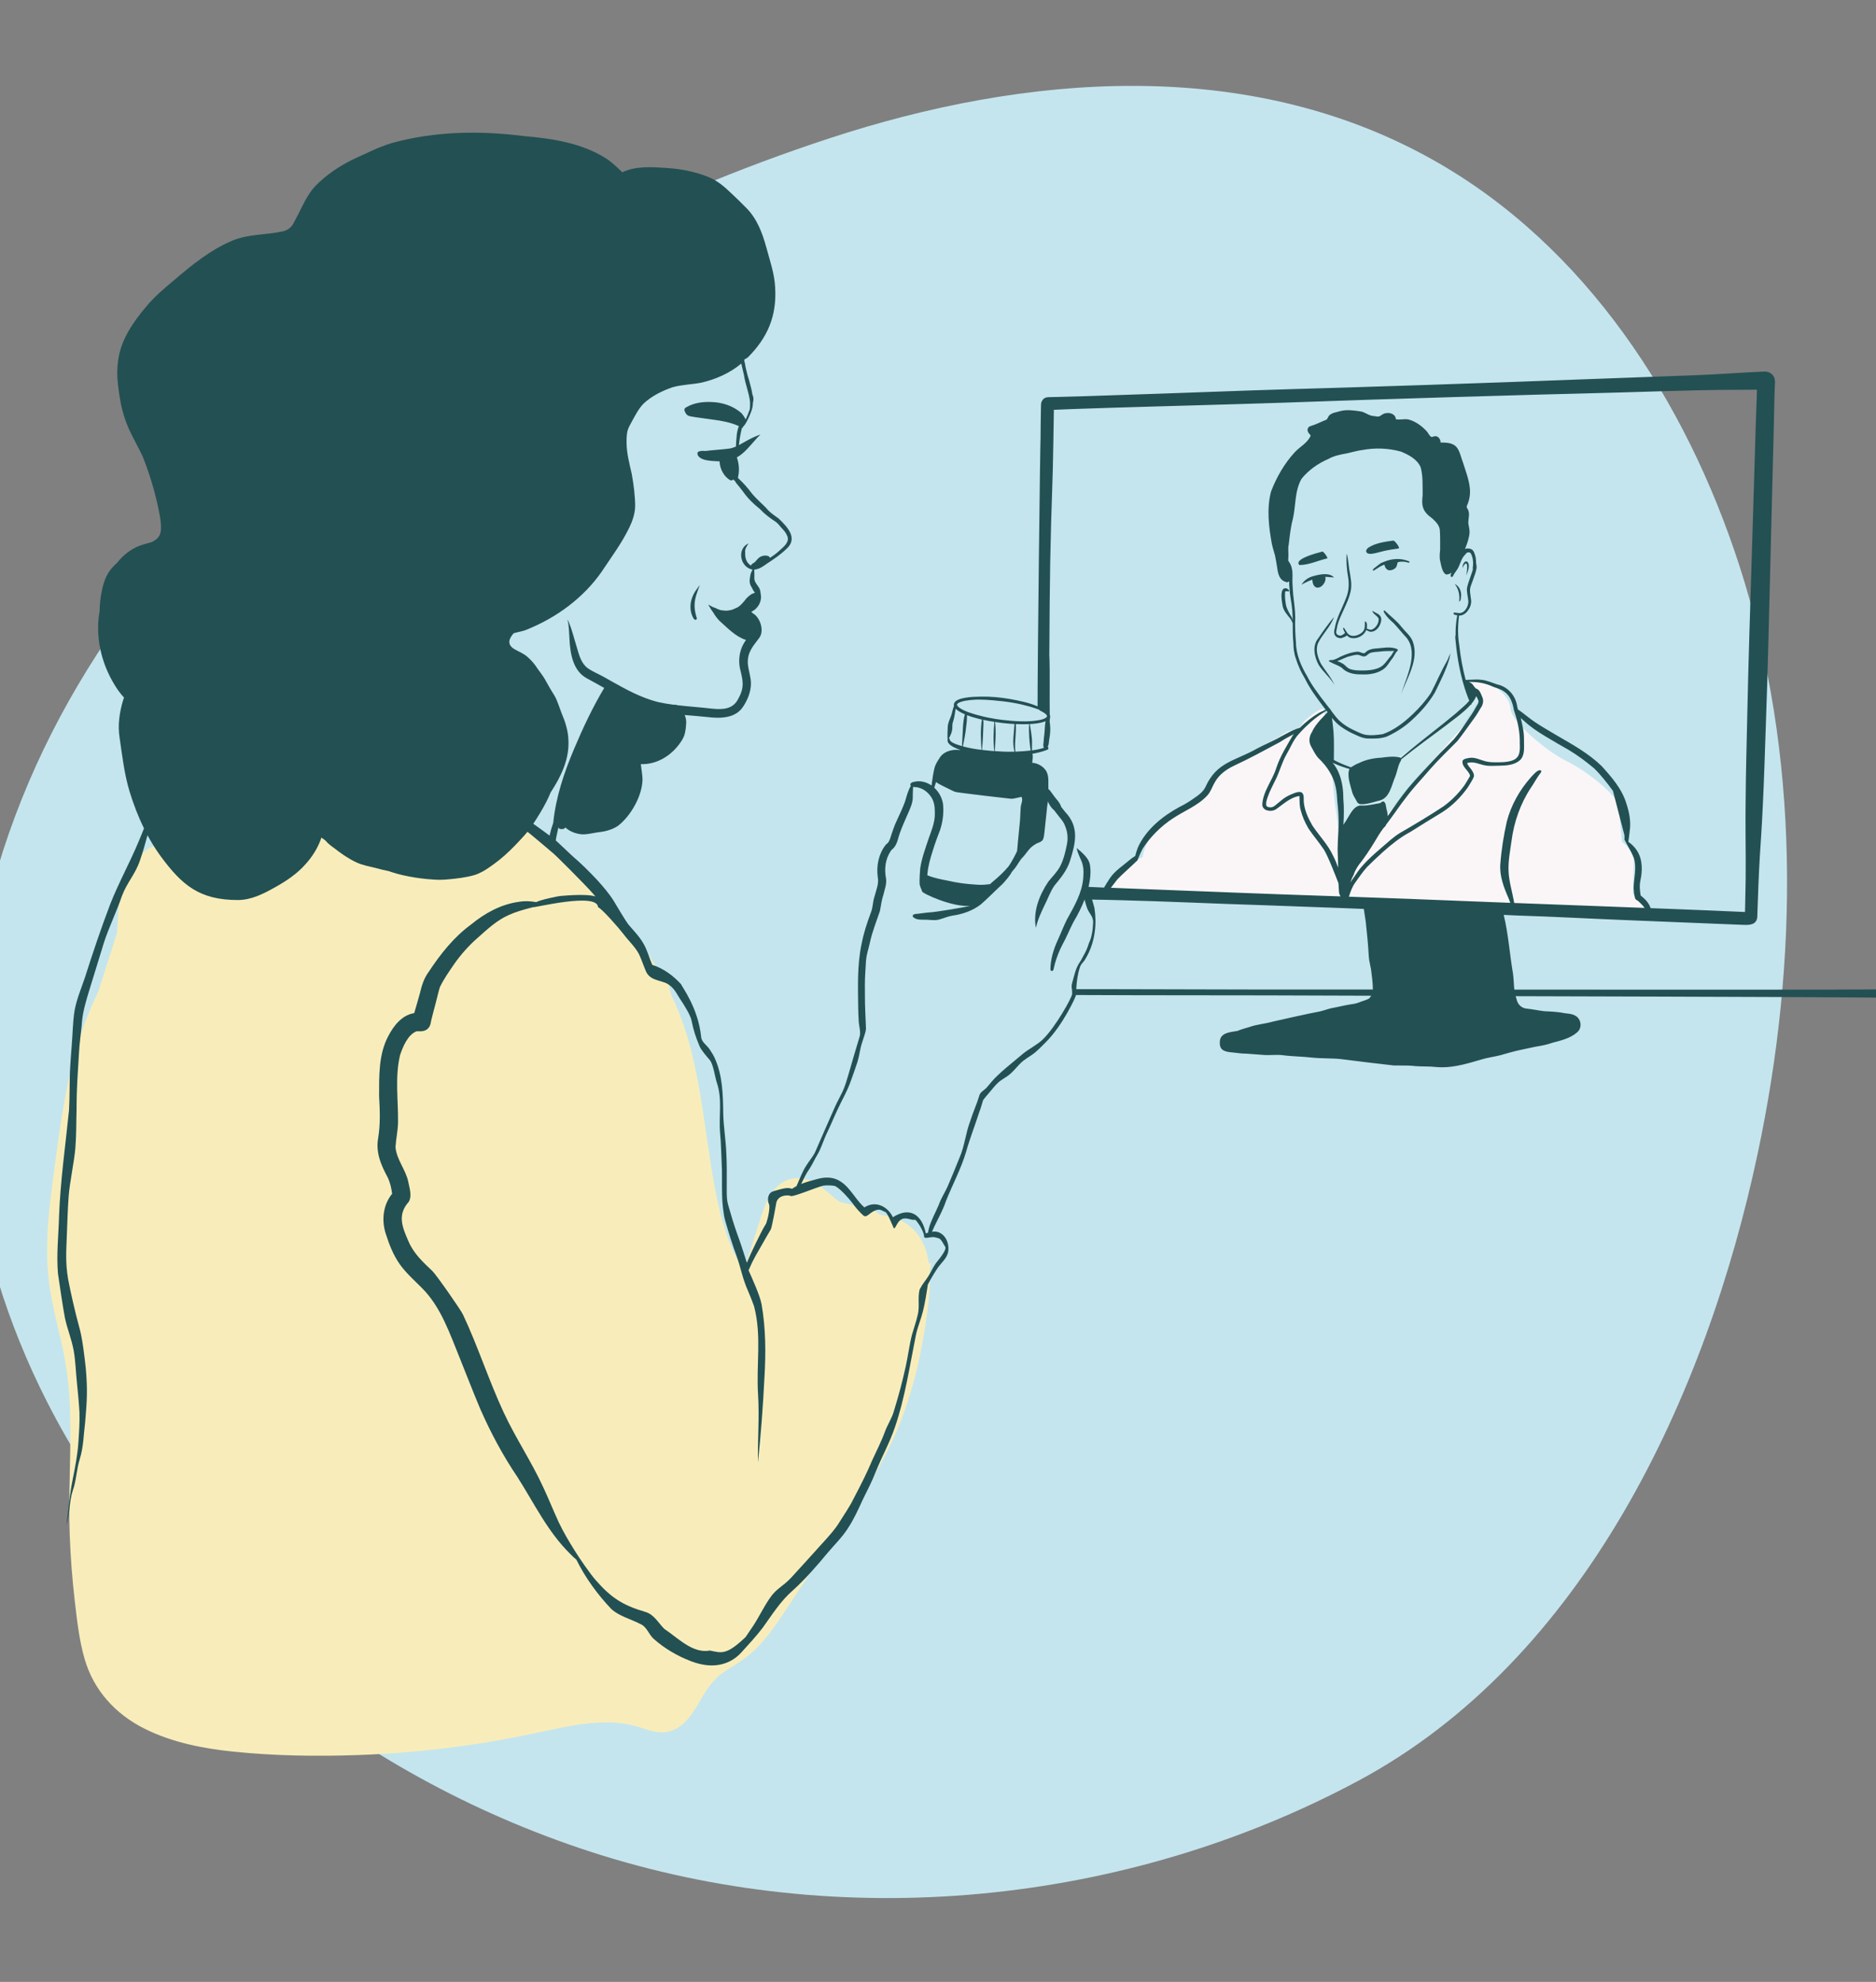
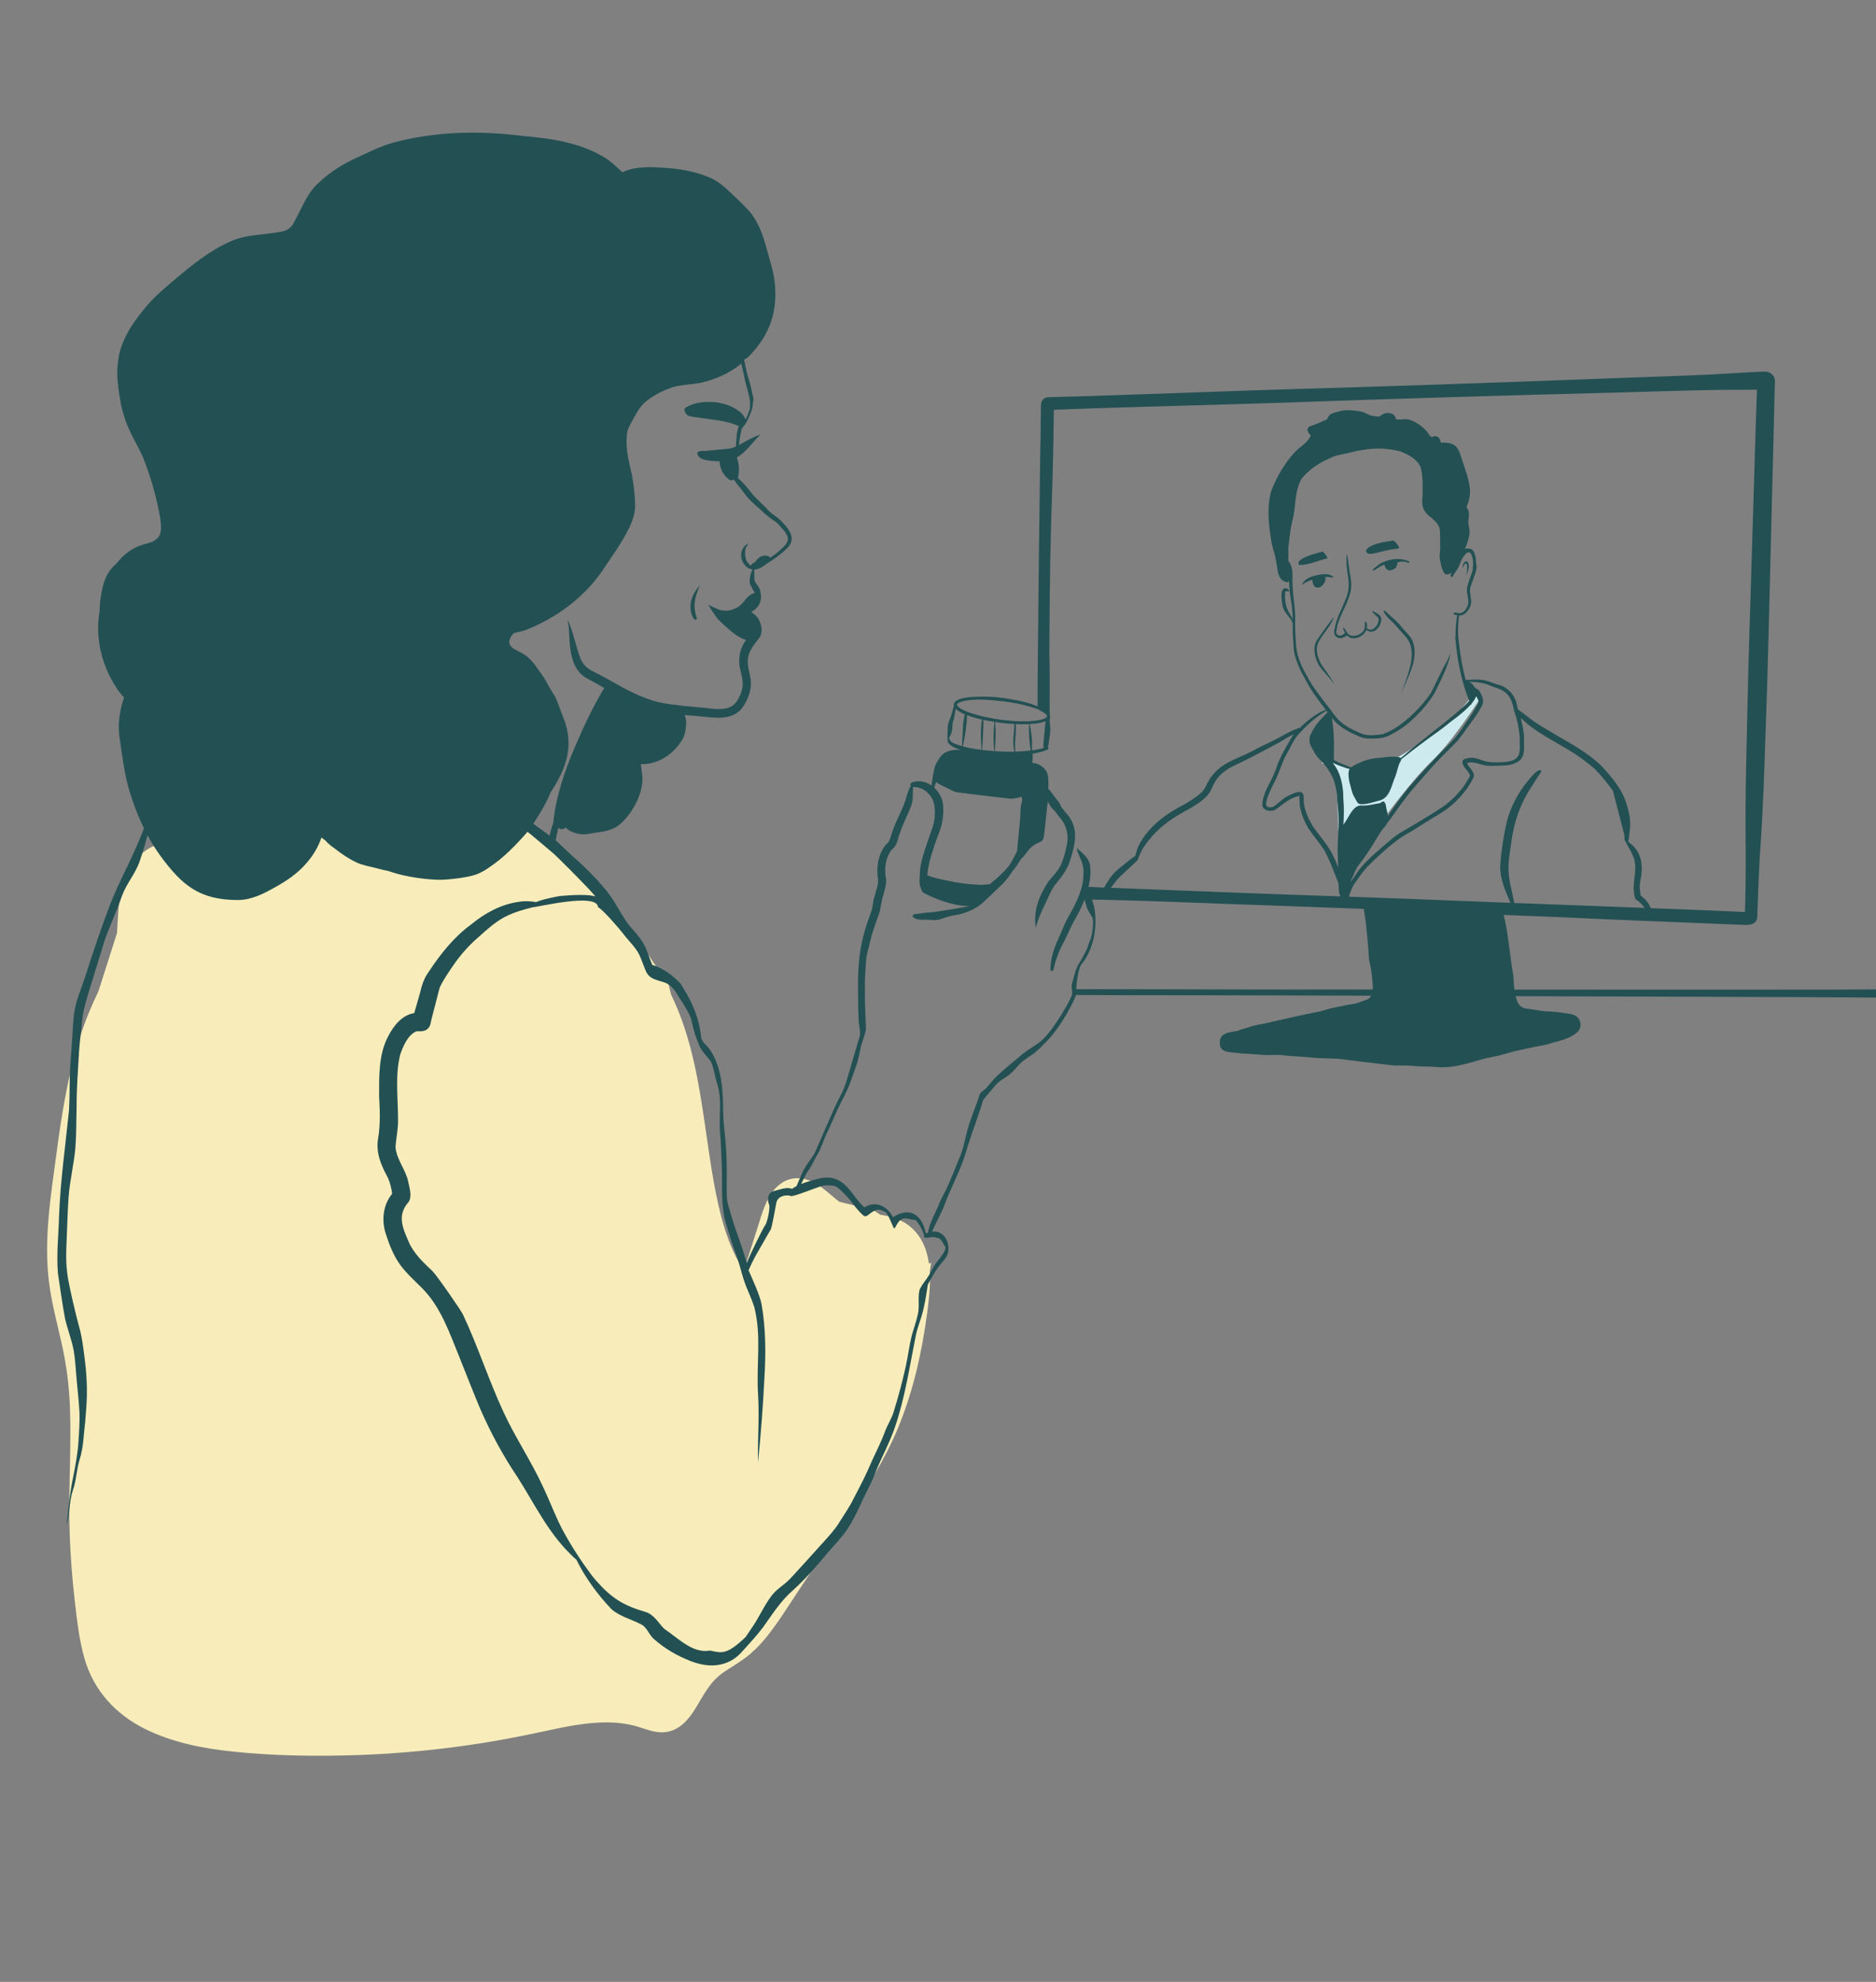
<svg xmlns="http://www.w3.org/2000/svg" width="284" height="300" viewBox="0 0 284 300" fill="none">
  <rect x="0" y="0" width="284" height="300" fill="#808080" stroke="none" />
  <g clip-path="url(#clip0_126_38)">
-     <path d="M7.05 212.056C23.082 243.677 53.609 268.626 89.225 280.244C127.29 292.663 170.282 288.47 205.545 269.603C239.849 251.263 258.329 211.191 266.09 174.609C272.297 145.402 272.569 114.196 263.306 85.583C255.274 60.795 240.105 37.221 216.953 24.211C188.825 8.399 155.145 11.217 125.53 20.947C71.545 38.662 14.666 76.301 -1.11 134.057C-8.711 161.917 -4.743 188.802 7.05 212.056Z" fill="#C4E5EE" />
    <path d="M140.665 191.604L140.402 191.223C140.085 189.069 139.258 187.085 137.466 185.695C136.186 184.7 134.693 184.33 133.162 184.074L132.157 183.391L126.953 182.107C126.034 181.412 125.2 180.613 124.279 179.923C122.585 178.658 120.403 177.972 118.49 179.231C116.486 180.554 115.777 183.086 115.094 185.242C114.294 187.767 113.492 190.292 112.689 192.817C110.512 189.671 109.322 185.941 108.496 182.228C107.509 177.794 106.962 173.278 106.283 168.792C105.604 164.295 104.808 159.788 103.357 155.464C102.796 153.791 102.129 152.164 101.37 150.581L100.961 148.878L98.774 145.875C98.345 145.19 97.897 144.514 97.434 143.849C96.327 142.254 95.145 140.714 93.916 139.212L89.222 132.772L86.07 130.366C84.197 128.338 82.231 126.376 79.986 124.826C78.881 124.061 77.728 123.502 76.537 123.09L67.624 116.287L46.771 121.961H44.08C41.459 121.959 38.788 121.815 36.175 122.073C33.911 122.295 31.921 122.971 30.103 124.353C28.65 125.457 26.902 127.368 24.891 127.097C24.243 127.01 23.821 127.585 23.838 128.075C21.796 128.779 20.296 130.444 19.404 132.392C18.285 134.834 18.139 137.469 17.997 140.114C17.974 140.502 17.952 140.89 17.927 141.28L15.114 150.101C14.014 152.38 13.057 154.716 12.289 157.134C10.458 162.874 9.537 168.851 8.74 174.808C7.887 181.168 6.822 187.676 7.641 194.095C8.038 197.21 8.855 200.24 9.544 203.299C10.263 206.493 10.677 209.703 10.802 212.974C11.05 219.411 10.533 225.847 10.77 232.285C10.889 235.553 11.136 238.817 11.509 242.066C11.855 245.067 12.177 248.153 13.02 251.062C14.376 255.746 17.618 259.284 21.937 261.457C26.105 263.552 30.771 264.461 35.38 264.934C41.543 265.567 47.797 265.663 53.986 265.455C60.388 265.241 66.776 264.619 73.102 263.613C76.291 263.106 79.454 262.476 82.611 261.796C85.658 261.139 88.741 260.493 91.871 260.505C93.444 260.51 95.009 260.695 96.524 261.134C97.897 261.536 99.231 262.153 100.7 261.98C102.787 261.735 104.128 260.087 105.154 258.401C106.373 256.399 107.321 254.435 109.295 253.043C110.416 252.253 111.623 251.588 112.718 250.762C113.836 249.923 114.817 248.945 115.701 247.865C117.575 245.579 119.128 243.029 120.764 240.572C122.597 237.82 124.43 235.068 126.263 232.316C126.895 231.366 127.531 230.417 128.164 229.464L128.447 229.118L128.55 228.881C131.216 224.848 133.781 220.748 135.658 216.277C138.01 210.676 139.339 204.718 140.146 198.714C140.402 196.801 140.667 194.59 140.533 192.462L140.669 191.601L140.665 191.604Z" fill="#F8EDBA" stroke="#F8EDBA" stroke-width="0.434" stroke-miterlimit="10" />
-     <path d="M167.504 134.947C167.504 134.947 171.304 130.03 172.945 129.806C172.945 129.806 173.839 124.365 178.834 122.28C183.826 120.192 183.081 117.956 183.081 117.956C183.081 117.956 183.9 116.614 186.956 115.199C190.011 113.783 194.932 110.727 194.932 110.727C194.932 110.727 196.868 110.354 197.092 109.684C197.316 109.013 199.999 107.075 200.297 107.299C200.595 107.523 200.745 111.099 200.745 111.099C200.745 111.099 199.403 110.429 200.222 113.335C201.041 116.241 201.64 116.241 201.789 118.551C201.938 120.862 202.384 123.694 202.384 123.694L202.608 125.632C202.608 125.632 203.576 122.8 206.111 123.395C208.646 123.99 209.54 123.843 209.54 123.843C209.54 123.843 217.216 114.527 220.57 110.949C223.924 107.372 223.924 105.956 223.924 105.956L222.211 104.391L221.689 102.9C221.689 102.9 226.03 103.429 226.531 104.018C227.035 104.606 228.544 105.508 228.693 107.372C228.843 109.235 234.06 113.707 237.265 115.272C240.469 116.838 244.717 120.414 244.941 121.756C245.164 123.098 245.536 127.421 245.536 127.421C245.536 127.421 247.325 128.689 247.325 130.178C247.325 131.668 247.175 135.246 247.175 135.246L249.112 137.63L167.504 134.947Z" fill="#FAF6F7" />
    <path d="M202.609 125.63C202.609 125.63 202.46 119.669 202.162 117.803C201.863 115.942 200.074 115.494 200.074 115.494L200.819 114.748L203.874 116.315C203.874 116.315 209.017 115.419 209.315 115.345C209.614 115.27 211.03 114.972 211.03 114.972C211.03 114.972 217.887 110.948 219.226 109.532C220.569 108.114 223.177 104.984 223.177 104.984L223.922 105.954C223.922 105.954 219.973 112.138 216.842 115.119C213.712 118.1 209.538 123.84 209.538 123.84L202.606 125.629L202.609 125.63Z" fill="#CDEBEF" />
    <path d="M202.88 96.601C203.058 96.62 203.203 96.557 203.365 96.479C203.515 96.413 203.681 96.371 203.806 96.266C203.833 96.233 203.86 96.203 203.886 96.169C204.066 96.364 204.288 96.518 204.554 96.576C205.468 96.762 206.501 96.211 206.836 95.362C207.002 95.481 207.211 95.558 207.394 95.621C208.417 95.742 209.193 94.505 209.095 93.578C208.974 92.969 208.279 92.786 207.815 92.503C207.786 92.488 207.759 92.445 207.732 92.44C207.854 92.988 208.525 93.171 208.712 93.676C208.739 94.341 208.303 95.052 207.679 95.302C207.406 95.382 207.158 95.245 206.902 95.145C206.945 94.974 206.957 94.79 206.935 94.6C206.953 94.394 206.884 94.161 206.679 94.075C206.616 94.037 206.611 94.132 206.616 94.175C206.619 94.695 206.673 95.275 206.26 95.675C205.668 96.225 204.61 96.549 204.02 95.891C204.02 95.891 203.633 95.333 203.54 95.158C203.511 95.106 203.486 95.036 203.42 95.028C203.208 95.06 203.437 95.382 203.469 95.502C203.513 95.604 203.562 95.706 203.621 95.804C203.591 95.859 203.306 96.072 203.197 96.123C202.963 96.281 202.64 96.213 202.424 96.049C202.316 95.931 202.251 95.77 202.282 95.611C202.341 95.274 202.406 94.94 202.48 94.609C202.984 92.874 204.057 91.333 204.461 89.556C204.708 88.425 204.452 87.299 204.254 86.171C204.142 85.43 204.093 84.632 203.916 83.899C203.923 83.901 203.938 83.937 203.944 83.925C203.894 83.784 203.855 84.008 203.852 84.057C203.803 85.122 203.882 86.204 204.067 87.257C204.067 87.253 204.067 87.252 204.067 87.248C204.264 88.381 204.208 89.537 203.743 90.604C203.177 92.11 202.314 93.522 202.06 95.135C201.819 95.869 202.044 96.513 202.88 96.605V96.601Z" fill="#235053" />
    <path d="M209.73 92.522C209.67 92.474 209.599 92.352 209.506 92.425C209.397 92.586 209.584 92.778 209.665 92.917C210.003 93.464 210.479 93.89 210.961 94.314C211.651 95.046 212.259 95.816 212.95 96.559C214.82 98.936 212.811 102.694 212.073 105.197C212.953 102.638 214.879 99.913 213.877 97.108C213.557 96.25 212.797 95.686 212.244 94.989C211.53 94.041 210.584 93.342 209.728 92.523L209.73 92.522Z" fill="#235053" />
    <path d="M200.01 100.545C199.519 99.597 199.105 98.43 199.524 97.377C200.178 95.975 201.436 94.885 201.938 93.404C201.16 94.339 200.304 95.517 199.58 96.597C198.623 97.752 198.962 99.365 199.597 100.592C200.28 101.718 201.353 102.534 202.018 103.678C201.523 102.547 200.68 101.587 200.01 100.545Z" fill="#235053" />
-     <path d="M211.09 98.108C210.211 97.898 209.296 98.088 208.41 98.155C207.897 98.176 207.356 98.269 206.928 98.569C206.781 98.661 206.683 98.847 206.506 98.886C206.154 98.876 205.857 98.63 205.496 98.649C204.597 98.715 203.712 99.037 202.9 99.415C202.53 99.627 202.13 99.827 201.711 99.921C201.55 99.902 201.338 99.89 201.263 99.977C201.202 99.985 201.148 100.017 201.175 100.088C201.221 100.136 201.285 100.165 201.351 100.183C201.903 100.519 202.549 100.689 203.1 101.053C203.905 101.926 205.046 102.106 206.184 102.084C207.405 102.144 208.772 101.911 209.718 101.068C210.145 100.638 210.42 100.092 210.811 99.631C211.081 99.291 211.193 98.844 211.532 98.552C211.612 98.5 211.629 98.384 211.576 98.308C211.569 98.303 211.564 98.298 211.559 98.294C211.595 98.267 211.278 98.164 211.091 98.105L211.09 98.108ZM210.598 99.241C210.008 99.888 209.587 100.748 208.731 101.097C207.91 101.43 207.013 101.514 206.135 101.489C205.489 101.496 204.807 101.469 204.21 101.206C203.875 101.009 203.634 100.694 203.315 100.477C203.039 100.311 202.74 100.17 202.43 100.072C203.09 99.858 203.707 99.471 204.387 99.319C204.773 99.222 205.167 99.091 205.569 99.115C205.791 99.129 205.979 99.263 206.193 99.314C206.767 99.517 206.942 99.108 207.366 98.868C207.87 98.654 208.441 98.701 208.975 98.622C209.647 98.515 210.313 98.578 210.993 98.534C211.013 98.534 211.035 98.53 211.056 98.527C210.864 98.774 210.69 99.115 210.598 99.241Z" fill="#235053" />
    <path d="M199.311 88.932C200.001 89.068 200.605 88.303 200.667 87.665C200.672 87.567 200.664 87.421 200.605 87.325C200.905 87.311 201.174 87.364 201.491 87.381C201.649 87.394 201.829 87.374 201.971 87.431C201.242 86.614 199.825 86.933 198.851 87.198C198.092 87.384 197.43 87.835 197.023 88.508C197.537 88.215 198.09 87.947 198.663 87.74C198.704 88.208 198.8 88.781 199.311 88.932Z" fill="#235053" />
    <path d="M207.511 83.841C208.297 83.78 209.047 83.483 209.82 83.335C210.447 83.2 211.112 83.11 211.755 83.017C211.96 82.879 211.165 81.86 210.949 81.826C209.671 82.006 208.326 82.167 207.205 82.864C206.569 83.281 206.741 83.876 207.511 83.841Z" fill="#235053" />
    <path d="M200.874 84.283C200.733 84.02 200.555 83.766 200.331 83.567C200.289 83.532 200.235 83.481 200.177 83.494C199.853 83.572 199.531 83.666 199.214 83.761C198.69 83.92 195.968 84.705 196.681 85.504C196.691 85.516 196.75 85.583 196.753 85.529C198.183 85.519 199.541 84.839 200.93 84.524C200.989 84.51 200.882 84.3 200.874 84.283Z" fill="#235053" />
-     <path d="M220.889 91.075C220.904 91.059 220.921 91.046 220.937 91.031C220.982 90.988 221.028 90.949 221.077 90.91C221.109 90.814 221.133 90.717 221.154 90.618C221.143 90.463 221.155 90.329 221.201 90.198C221.221 89.454 220.909 88.704 220.223 88.402C220.818 89.12 221.026 90.147 220.889 91.075Z" fill="#235053" />
    <path d="M221.487 85.886C221.52 85.629 221.708 85.418 221.915 85.272C222.303 85.415 221.998 86.721 222.003 87.104C222.161 86.502 222.578 85.761 222.23 85.144C222.132 84.983 221.903 84.921 221.759 85.057C221.487 85.281 221.357 85.676 221.481 86.01C221.496 85.985 221.482 85.922 221.487 85.885V85.886Z" fill="#235053" />
    <path d="M221.339 149.135C221.313 149.155 221.285 149.178 221.258 149.197L221.339 149.135Z" fill="#235053" />
    <path d="M209.548 85.034C209.365 85.096 209.191 85.171 209.019 85.257C208.97 85.291 208.921 85.327 208.874 85.364C208.838 85.391 208.801 85.419 208.765 85.446C208.746 85.458 208.728 85.473 208.711 85.485C208.663 85.52 208.616 85.558 208.567 85.593C208.526 85.622 208.49 85.658 208.451 85.688C208.419 85.714 208.387 85.737 208.355 85.764C208.334 85.781 208.316 85.797 208.297 85.812C208.248 85.849 208.197 85.885 208.148 85.919L208.124 85.934C208.124 85.934 208.116 85.941 208.111 85.943C208.107 85.946 208.102 85.949 208.099 85.953L208.072 85.973C208.072 85.973 208.068 85.975 208.066 85.977C208.06 85.982 208.053 85.988 208.046 85.995C208.033 86.009 208.016 86.021 208.002 86.034C207.97 86.073 207.936 86.11 207.904 86.148C207.848 86.195 207.81 86.285 207.846 86.339C207.843 86.343 207.841 86.346 207.838 86.348C207.844 86.353 207.849 86.36 207.854 86.368C207.858 86.365 207.86 86.363 207.863 86.36C207.875 86.372 207.892 86.377 207.912 86.382C207.917 86.382 207.921 86.382 207.924 86.382C207.934 86.382 207.941 86.38 207.951 86.377C208.378 86.141 208.763 85.82 209.216 85.617C209.338 85.561 209.462 85.512 209.591 85.468C209.591 85.498 209.596 85.529 209.604 85.549C209.677 85.914 209.927 86.292 210.325 86.328C210.678 86.353 211.044 86.19 211.29 85.941C211.381 85.836 211.495 85.571 211.531 85.335C211.559 85.278 211.576 85.198 211.578 85.129C211.587 85.125 211.595 85.122 211.604 85.118C211.629 85.112 211.653 85.103 211.676 85.098C211.68 85.098 211.683 85.096 211.687 85.095C211.721 85.085 211.754 85.076 211.788 85.066C211.822 85.057 211.858 85.049 211.893 85.042C211.91 85.04 211.929 85.039 211.948 85.035C211.983 85.03 212.019 85.027 212.055 85.027C212.09 85.025 212.126 85.023 212.163 85.022C212.182 85.022 212.199 85.022 212.217 85.022C212.309 85.02 212.402 85.02 212.494 85.025C212.501 85.025 212.511 85.025 212.517 85.025C212.543 85.027 212.57 85.03 212.594 85.034C212.614 85.035 212.634 85.039 212.655 85.04C212.741 85.054 212.829 85.071 212.913 85.093C212.967 85.107 213.021 85.122 213.075 85.137C213.136 85.151 213.204 85.163 213.27 85.173C213.32 85.181 213.369 85.149 213.381 85.1C213.394 85.052 213.369 85.003 213.323 84.981C212.112 84.449 210.749 84.532 209.547 85.027L209.548 85.034Z" fill="#235053" />
    <path d="M105.289 93.819C105.398 93.819 105.493 93.73 105.501 93.623C105.293 92.965 105.13 92.273 105.15 91.573C105.162 90.508 105.595 89.514 105.951 88.527C105.832 88.675 105.715 88.86 105.598 89.019C104.606 90.27 104.163 91.917 104.881 93.412C104.964 93.579 105.074 93.819 105.289 93.819Z" fill="#235053" />
    <path d="M78.586 131.557C78.586 131.557 78.6 131.542 78.609 131.535H78.606C78.599 131.542 78.593 131.55 78.586 131.557Z" fill="#235053" />
    <path d="M287.657 149.749C287.202 149.756 286.749 149.754 286.295 149.756C283.302 149.77 280.313 149.788 277.32 149.8C274.16 149.812 271.001 149.808 267.838 149.805C261.334 149.795 254.831 149.808 248.327 149.808C241.823 149.808 235.612 149.797 229.253 149.797C229.158 149.001 229.157 148.196 229.048 147.396C228.539 144.435 228.353 141.417 227.642 138.489C228.26 138.517 228.879 138.545 229.496 138.573C229.558 138.577 229.623 138.58 229.684 138.582C235.149 138.753 240.61 139.055 246.074 139.275C251.628 139.501 257.187 139.725 262.741 139.95C263.159 139.967 263.576 139.984 263.993 139.999C264.895 140.035 265.894 139.964 266.021 138.872C266.033 138.779 266.034 138.684 266.038 138.59C266.043 138.353 266.049 138.116 266.058 137.878C266.151 135.172 266.245 132.466 266.404 129.763C266.456 128.87 266.512 127.976 266.577 127.081C266.692 125.45 266.772 123.815 266.853 122.182C267.062 117.987 267.182 113.787 267.328 109.591C267.469 105.433 267.611 101.279 267.71 97.123C267.813 92.836 267.93 88.548 268.033 84.263C268.137 79.958 268.247 75.653 268.357 71.348C268.454 67.613 268.554 63.876 268.625 60.137C268.637 59.43 268.679 58.724 268.7 58.017C268.712 57.695 268.71 57.383 268.564 57.083C268.362 56.671 267.966 56.364 267.511 56.283C267.214 56.228 266.911 56.254 266.611 56.264C266.016 56.286 265.42 56.318 264.829 56.354C262.858 56.466 260.888 56.591 258.916 56.695C256.931 56.8 254.942 56.862 252.953 56.935C248.89 57.083 244.824 57.222 240.76 57.38C236.665 57.537 232.568 57.693 228.472 57.836C224.224 57.985 219.973 58.138 215.722 58.278C211.434 58.419 207.148 58.555 202.86 58.689C198.482 58.824 194.105 58.934 189.729 59.087C185.381 59.238 181.032 59.396 176.685 59.553C172.542 59.703 168.402 59.835 164.258 59.972C162.76 60.023 161.261 60.06 159.764 60.094C159.417 60.101 159.069 60.111 158.721 60.118C158.418 60.127 158.092 60.225 157.892 60.469C157.707 60.693 157.607 60.942 157.596 61.236C157.585 61.485 157.585 61.734 157.579 61.985C157.545 63.541 157.536 65.101 157.523 66.656C157.482 65.688 157.046 101.57 157.075 106.918C156.868 106.828 156.656 106.747 156.443 106.672C156.443 106.672 156.436 106.671 156.431 106.667C156.426 106.667 156.424 106.666 156.42 106.664L156.41 106.661C156.41 106.661 156.4 106.657 156.395 106.656C156.3 106.623 156.202 106.589 156.103 106.555C155.408 106.33 154.698 106.164 153.982 106.016C153.258 105.869 152.531 105.738 151.8 105.643C151.062 105.547 150.32 105.479 149.575 105.457C149.199 105.447 148.822 105.445 148.446 105.45C148.082 105.457 147.714 105.465 147.347 105.485C146.92 105.506 146.481 105.55 146.048 105.631C145.876 105.662 145.697 105.701 145.521 105.75C145.358 105.797 145.192 105.848 145.038 105.923C144.862 106.009 144.687 106.108 144.56 106.26C144.424 106.42 144.365 106.63 144.414 106.837C144.414 106.844 144.417 106.852 144.419 106.859C144.231 107.305 144.088 108.127 143.99 108.331C143.775 108.897 143.49 109.45 143.473 110.069C143.456 110.693 143.398 111.32 143.458 111.941C143.442 111.983 143.439 112.029 143.439 112.076C143.439 112.319 143.607 112.546 143.78 112.7C143.956 112.856 144.151 112.984 144.36 113.094C144.67 113.256 144.996 113.385 145.33 113.492C145.324 113.507 145.321 113.523 145.318 113.536C144.246 113.399 142.99 113.668 142.333 114.594C142.04 115.035 141.742 115.486 141.55 115.983C141.394 116.453 141.323 116.949 141.23 117.436C141.15 117.924 141.079 118.414 141.019 118.904C140.263 118.374 139.336 118.119 138.389 118.347C138.057 118.377 137.633 118.635 137.886 118.96C137.459 119.668 137.262 120.49 137.025 121.283C136.679 122.255 136.222 123.208 135.79 124.147C135.358 125.027 135.068 125.962 134.771 126.892C134.691 127.101 134.613 127.311 134.491 127.498C134.369 127.657 134.188 127.75 134.066 127.91C133.016 129.253 132.665 131.02 132.869 132.691C133.097 133.734 132.638 134.745 132.379 135.743C132.117 136.505 132.16 137.334 131.856 138.082C131.276 139.637 130.734 141.264 130.427 142.911C129.755 146.09 129.889 149.352 129.92 152.581C129.939 153.222 129.944 153.861 129.995 154.499C130.012 155.267 130.31 156.043 130.166 156.805C129.591 158.748 128.992 160.687 128.448 162.641C128.18 163.521 127.938 164.414 127.543 165.249C127.185 166.01 126.768 166.741 126.42 167.505C125.383 169.832 124.372 172.172 123.351 174.505C122.975 175.2 122.446 175.8 122.034 176.475C121.483 177.331 121.127 178.291 120.723 179.22C120.677 179.331 120.628 179.439 120.577 179.548C120.345 179.668 120.121 179.802 119.906 179.953C119.248 179.702 118.546 179.91 117.896 180.087C117.466 180.236 116.972 180.255 116.628 180.58C116.258 180.943 116.204 181.526 116.316 182.011C116.35 182.135 116.398 182.235 116.442 182.347C116.491 182.545 116.474 182.749 116.467 182.951C116.404 183.724 116.23 184.478 115.979 185.211C115.36 186.193 114.892 187.264 114.363 188.295C113.902 189.233 113.462 190.182 113.061 191.149C112.696 190.016 112.357 188.889 111.919 187.666C111.426 186.308 110.961 184.938 110.57 183.542C110.412 182.996 110.236 182.454 110.117 181.896C109.997 181.194 110.024 180.479 110.017 179.77C110.022 178.032 110.051 176.292 109.954 174.557C109.875 172.514 109.522 170.49 109.486 168.445C109.451 165.681 109.386 162.832 108.243 160.265C108.03 159.777 107.757 159.319 107.455 158.88C107.051 158.231 106.227 157.778 106.149 156.998C105.708 152.532 103.189 149.334 103.129 149.012C101.931 147.682 100.439 146.599 98.741 146.044C98.263 144.964 97.99 143.793 97.376 142.773C96.766 141.712 95.888 140.847 95.108 139.913C94.833 139.589 93.332 137.097 92.969 136.474C92.252 135.289 91.294 134.19 90.36 133.158C89.175 131.901 87.952 130.682 86.638 129.563C86.156 129.126 84.273 127.32 84.269 127.343C84.224 127.304 84.179 127.265 84.134 127.228C84.157 127.055 84.184 126.882 84.217 126.709C84.217 126.709 84.471 125.495 84.554 125.148C84.554 125.166 84.551 125.185 84.549 125.204C84.5 125.609 85.493 125.599 85.582 125.244C86.218 125.865 87.199 126.211 88.035 126.287C88.808 126.345 89.563 126.128 90.323 126.016C91.45 125.899 92.607 125.658 93.576 124.993C95.52 123.481 97.225 120.459 97.269 117.979C97.254 117.292 97.119 116.614 97.046 115.932C97.039 115.844 97.032 115.756 97.017 115.669C99.614 115.756 101.963 114.167 103.279 111.973C103.704 111.293 103.804 110.501 103.86 109.719C103.935 109.199 103.845 108.699 103.657 108.232C104.827 108.336 105.998 108.422 107.162 108.549C109.04 108.773 111.334 108.746 112.484 106.984C113.171 105.965 113.661 104.753 113.681 103.513C113.693 102.464 113.293 101.477 113.208 100.439C113.132 98.707 113.99 97.835 114.944 96.55C115.76 95.458 115.058 93.435 113.971 92.84C113.907 92.753 113.817 92.674 113.729 92.604C114.203 92.406 114.599 92.038 114.861 91.594C114.902 91.526 114.938 91.456 114.973 91.385C114.983 91.359 114.994 91.337 115.005 91.312C115.026 91.263 115.046 91.214 115.063 91.165C115.072 91.139 115.08 91.114 115.087 91.09C115.094 91.071 115.1 91.051 115.105 91.032C115.153 90.873 115.185 90.712 115.199 90.547C115.2 90.524 115.204 90.5 115.204 90.478C115.204 90.473 115.204 90.466 115.204 90.459C115.206 90.437 115.207 90.412 115.207 90.39C115.212 90.193 115.189 89.993 115.138 89.799C115.129 89.513 115.053 89.225 114.909 88.967C114.609 88.475 114.149 88.07 114.198 87.443C114.202 87.066 114.212 86.69 114.186 86.315C114.188 86.283 114.19 86.251 114.188 86.22C114.895 86.184 115.54 85.734 116.101 85.32C117.127 84.653 118.132 83.974 119.017 83.124C120.894 81.491 119.194 79.757 117.866 78.481C117.334 78.09 116.777 77.73 116.309 77.257C115.528 76.345 114.563 75.616 113.805 74.67C113.213 73.888 112.571 73.142 111.847 72.477C111.811 72.452 111.769 72.409 111.718 72.355C111.747 72.16 111.767 71.972 111.802 71.841C111.935 70.978 111.847 70.087 111.557 69.262C111.553 69.256 111.55 69.247 111.546 69.24C112.725 68.582 113.559 67.451 114.682 66.212C114.812 66.071 114.99 65.922 115.126 65.776C114.498 65.983 113.895 66.263 113.312 66.57C112.81 66.828 112.343 67.126 111.857 67.38C111.865 67.306 111.877 67.229 111.886 67.155C111.977 66.339 112.126 65.535 112.328 64.745C112.352 64.759 112.377 64.772 112.403 64.786C112.42 64.745 112.443 64.706 112.464 64.667C112.498 64.61 112.532 64.552 112.567 64.496C112.908 64.262 113.493 62.87 113.568 62.684C113.783 62.175 113.968 61.649 113.976 61.091C113.971 61.057 113.976 61.015 113.98 60.964C114.059 60.688 114.08 60.386 114.036 60.108C113.998 59.96 113.944 59.816 113.886 59.674C113.885 59.643 113.881 59.611 113.878 59.581C113.835 59.274 113.769 58.974 113.695 58.675C113.688 58.655 113.683 58.633 113.678 58.611C113.678 58.606 113.676 58.6 113.673 58.594C113.673 58.585 113.669 58.58 113.668 58.573C113.586 58.261 113.513 57.948 113.422 57.639C113.342 57.381 113.257 57.127 113.188 56.868C113.13 56.651 113.078 56.432 113.023 56.217C112.966 55.979 112.903 55.742 112.857 55.501C112.83 55.348 112.808 55.197 112.779 55.047C112.757 54.97 112.735 54.894 112.718 54.816C112.694 54.716 112.63 54.48 112.728 54.392C112.771 54.355 112.827 54.341 112.874 54.316C112.993 54.256 113.103 54.18 113.21 54.1C116.143 51.165 117.618 47.915 117.345 43.505C117.247 41.39 116.52 39.371 115.979 37.343C115.392 35.205 114.565 33.056 112.967 31.464C112.203 30.677 111.407 29.921 110.609 29.168C109.627 28.226 108.572 27.33 107.296 26.818C105.246 25.972 103.035 25.56 100.827 25.418C98.621 25.28 96.269 25.107 94.216 26.074C93.483 25.39 92.774 24.695 91.956 24.117C88.191 21.645 83.625 20.967 79.223 20.59C72.627 19.754 65.816 19.863 59.374 21.638C57.25 22.262 55.283 23.302 53.272 24.212C51.248 25.219 49.342 26.523 47.756 28.142C46.949 29.004 46.362 30.011 45.837 31.061C45.384 31.968 44.938 32.878 44.446 33.765C44.129 34.418 43.539 34.85 42.839 35.016C40.189 35.588 37.357 35.405 34.849 36.566C31.792 37.914 29.155 40.027 26.627 42.177C24.959 43.569 23.275 44.975 21.909 46.679C19.999 48.975 18.261 51.571 17.881 54.599C17.71 55.784 17.71 56.99 17.859 58.178C18.053 59.942 18.331 61.702 18.911 63.384C19.572 65.441 20.771 67.263 21.651 69.223C22.824 72.206 23.719 75.305 24.264 78.466C24.594 80.823 24.215 81.4 22.977 82.056C22.534 82.185 22.097 82.315 21.663 82.43C20.089 82.897 18.734 83.897 17.737 85.184C17.408 85.479 17.096 85.796 16.81 86.137C16.015 87.114 15.628 88.336 15.396 89.555C15.194 90.539 15.087 91.543 15.08 92.546C15.009 92.933 14.951 93.325 14.918 93.718C14.601 97.165 15.516 100.675 17.317 103.617C17.729 104.334 18.226 104.985 18.772 105.594C18.723 105.74 18.678 105.87 18.643 105.977C18.082 107.829 17.8 109.786 18.112 111.708C18.506 114.413 18.817 117.143 19.604 119.768C20.188 121.692 20.912 123.586 21.8 125.392C21.505 126.104 21.237 126.831 20.925 127.532C19.596 130.691 17.929 133.694 16.679 136.886C15.294 140.523 14.037 144.252 12.856 147.974C12.301 149.607 11.62 151.211 11.301 152.911C11.011 154.638 11.013 156.393 10.868 158.134C10.78 159.25 10.692 160.364 10.629 161.481C10.495 163.673 10.579 165.871 10.448 168.063C9.904 173.401 9.144 178.725 8.939 184.094C8.864 186.985 8.523 189.889 8.774 192.778C9.12 195.032 9.419 197.297 9.837 199.54C10.197 201.178 10.841 202.74 11.148 204.393C11.43 205.948 11.467 207.532 11.626 209.1C11.777 210.648 11.942 212.195 12.027 213.748C12.082 215.218 11.977 216.688 11.881 218.155C11.759 220.145 11.374 222.099 10.982 224.049C10.534 226.311 10.329 228.611 10.053 230.899C10.599 229.144 10.448 227.313 11.04 225.558C11.564 224.086 11.579 222.45 12.057 220.936C12.666 218.923 12.63 217.38 12.89 215.296C13.173 211.984 13.276 210.369 12.981 207.066C12.786 205.314 12.473 202.457 11.964 200.778C11.391 198.664 10.701 195.713 10.3 193.567C9.893 191.103 10.027 189.48 10.116 187.001C10.195 185.085 10.248 182.996 10.392 181.084C10.55 178.947 11.23 175.914 11.409 173.777C11.575 171.577 11.528 170.069 11.594 167.86C11.594 164.503 11.776 162.614 11.964 159.261C12.001 158.166 12.355 155.64 12.425 154.546C12.55 153.067 13.103 151.24 13.536 149.829C14.234 147.63 15.06 144.82 15.755 142.617C16.45 140.481 17.717 137.812 18.438 135.682C19.209 133.587 20.459 132.39 21.178 130.275C21.62 129.012 21.981 127.723 22.331 126.431C22.924 127.532 23.585 128.595 24.323 129.607C27.589 134.046 30.241 136.223 35.979 136.239C38.035 136.247 39.914 135.286 41.661 134.297C43.358 133.356 44.998 132.251 46.283 130.78C47.331 129.621 48.165 128.268 48.66 126.787C48.853 126.93 49.047 127.072 49.245 127.21C49.62 127.666 50.089 128.027 50.571 128.364C51.627 129.197 52.738 129.973 53.961 130.543C54.881 130.979 55.893 131.138 56.873 131.388C57.525 131.569 58.181 131.728 58.844 131.861C59.029 131.925 59.213 131.988 59.402 132.047C59.944 132.217 60.49 132.374 61.045 132.495C62.213 132.751 63.393 132.944 64.583 133.059C64.917 133.092 65.255 133.117 65.591 133.137C65.897 133.156 66.208 133.175 66.516 133.175C66.567 133.175 66.615 133.175 66.664 133.175C67.379 133.161 68.09 133.095 68.8 133.015C69.489 132.941 70.17 132.837 70.849 132.7C71.208 132.627 71.561 132.541 71.908 132.432C72.297 132.31 72.659 132.139 73.016 131.949C73.64 131.618 74.214 131.193 74.789 130.78C75.362 130.367 75.915 129.924 76.439 129.449C76.949 128.987 77.451 128.512 77.93 128.017C78.408 127.525 78.871 127.021 79.332 126.516C79.513 126.319 79.686 126.118 79.854 125.912C80.046 126.075 80.244 126.231 80.446 126.382C81.266 127.048 83.532 128.983 83.532 128.983C83.818 129.117 88.63 133.97 89.673 135.157C89.836 135.331 89.989 135.511 90.134 135.696C88.615 135.216 84.812 135.647 84.807 135.628C84.81 135.594 81.755 136.2 81.18 136.554C80.332 136.408 79.444 136.356 78.613 136.503C75.888 136.858 73.428 138.206 71.33 139.93C68.702 141.846 66.667 144.43 64.887 147.128C64.173 148.099 63.832 149.21 63.564 150.37C63.298 151.372 62.986 152.36 62.706 153.357C60.863 153.641 59.595 155.26 58.788 156.823C57.303 159.602 57.394 162.853 57.389 165.918C57.511 168.041 57.597 170.169 57.248 172.275C56.974 173.733 57.279 175.2 57.869 176.543C58.118 177.159 58.447 177.74 58.742 178.332C59.083 179.081 59.256 179.894 59.363 180.706C57.976 182.378 57.735 184.753 58.408 186.778C58.91 188.37 59.536 189.962 60.494 191.335C61.443 192.682 62.691 193.772 63.844 194.935C66.76 197.826 68.078 201.853 69.602 205.573C70.625 208.124 71.618 210.689 72.682 213.222C74.277 216.858 76.093 220.262 78.325 223.569C80.858 227.542 82.915 231.876 86.319 235.212C86.613 235.528 86.925 235.821 87.255 236.089C88.605 238.824 90.47 241.383 92.568 243.582C93.816 244.687 95.487 245.066 96.939 245.829C97.917 246.236 98.187 247.36 98.929 248.048C100.561 249.513 102.548 250.676 104.594 251.455C108.376 252.913 110.883 251.645 112.277 250.081C113.368 248.876 114.48 247.685 115.463 246.393C116.874 244.433 118.159 242.358 120.004 240.76C121.905 239.045 123.583 237.11 125.216 235.143C126.269 233.886 127.463 232.742 128.35 231.355C129.252 229.995 129.925 228.501 130.602 227.018C131.298 225.615 132.017 224.225 132.585 222.763C133.494 220.517 134.679 218.39 135.461 216.093C137.004 211.625 137.713 206.765 138.651 202.114C138.908 200.868 139.425 199.695 139.729 198.459C140.046 197.139 140.261 195.795 140.46 194.452C140.906 193.596 141.396 192.756 141.937 191.954C142.45 191.203 143.225 190.588 143.495 189.692C143.802 188.511 143.295 186.996 142.096 186.53C141.765 186.408 141.425 186.403 141.089 186.455C141.209 186.166 141.338 185.882 141.472 185.601C142.081 184.328 142.784 183.103 143.222 181.755C144.212 179.285 145.489 176.925 146.25 174.362C146.825 172.307 147.619 170.31 148.27 168.275C148.499 167.709 148.633 167.112 148.828 166.537C149.123 166.11 149.487 165.73 149.816 165.328C150.281 164.786 150.71 164.208 151.256 163.743C151.608 163.46 151.998 163.236 152.373 162.988C153.372 162.351 153.999 161.315 154.908 160.572C155.298 160.27 155.72 160.011 156.127 159.736C156.946 159.192 157.611 158.461 158.306 157.774C160.868 155.245 162.887 150.863 162.894 150.617C166.019 150.633 169.141 150.641 172.262 150.648C178.789 150.658 185.317 150.66 191.843 150.67C197.093 150.678 202.341 150.704 207.592 150.722C207.483 150.887 207.363 151.034 207.233 151.167C206.875 151.348 206.481 151.474 206.083 151.608C205.729 151.738 205.378 151.887 205.001 151.948C204.089 152.081 203.022 152.296 202.086 152.508C201.313 152.618 200.567 152.918 199.809 153.105C197.407 153.556 195.075 154.117 192.677 154.644C191.528 154.983 190.319 155.045 189.185 155.45C188.572 155.636 187.942 155.791 187.352 156.047C186.132 156.267 184.588 156.309 184.664 157.891C184.639 159.09 185.622 159.226 186.577 159.307C187.038 159.346 187.496 159.429 187.959 159.463C189.025 159.489 190.083 159.614 191.148 159.677C191.648 159.724 192.128 159.709 192.613 159.696C193.083 159.682 193.558 159.665 194.058 159.711C195.548 159.919 197.061 159.911 198.556 160.082C200.014 160.245 201.501 160.165 202.963 160.311C205.632 160.654 208.306 160.981 210.98 161.278C211.322 161.288 211.668 161.286 212.011 161.286C212.76 161.286 213.51 161.286 214.259 161.378C215.3 161.464 216.346 161.396 217.387 161.512C217.696 161.542 218.006 161.557 218.313 161.557C220.384 161.557 222.417 160.911 224.392 160.338C225.269 160.072 226.245 159.96 227.146 159.726C228.126 159.455 229.096 159.153 230.091 158.946C230.881 158.788 231.668 158.615 232.455 158.441C233.318 158.3 234.181 158.149 235.012 157.846C236.326 157.498 237.723 157.176 238.771 156.252C239.566 155.575 239.379 154.209 238.462 153.737C237.987 153.456 237.428 153.444 236.897 153.371C235.858 153.159 234.803 153.118 233.748 153.066C232.909 152.964 232.082 152.781 231.242 152.691C230.369 152.655 229.742 152.065 229.575 151.216C229.525 151.077 229.48 150.936 229.445 150.794C229.881 150.794 230.316 150.797 230.751 150.799C237.348 150.819 243.946 150.831 250.543 150.856C257.097 150.882 263.649 150.912 270.202 150.926C273.268 150.933 276.33 150.951 279.396 150.975C280.913 150.987 282.429 151.001 283.947 151.012C284.681 151.019 285.415 151.024 286.149 151.031C286.661 151.036 287.173 151.034 287.685 151.045H287.699C288.047 151.045 288.328 150.724 288.321 150.385C288.314 150.032 288.014 149.744 287.662 149.751L287.657 149.749ZM83.188 126.477C82.438 125.912 81.667 125.375 80.909 124.82C80.851 124.783 80.792 124.742 80.732 124.7C81.083 124.159 81.431 123.617 81.761 123.064C82.089 122.514 82.411 121.958 82.701 121.387C82.943 120.914 83.162 120.434 83.362 119.944C84.946 117.519 86.226 114.906 86.046 111.952C85.995 110.554 85.555 109.221 85.014 107.944C84.658 107.045 84.405 106.096 83.917 105.255C83.403 104.456 82.942 103.632 82.482 102.805C82.165 102.255 81.76 101.764 81.399 101.245C80.987 100.595 80.497 100 79.917 99.495C79.317 98.925 78.531 98.645 77.829 98.237C76.709 97.531 77.049 96.668 77.762 95.855C78.428 95.648 79.167 95.571 79.801 95.281C84.257 93.484 88.317 90.507 91.079 86.547C92.532 84.347 94.133 82.22 95.277 79.836C95.757 78.846 96.115 77.774 96.155 76.669C96.15 75.029 95.93 73.384 95.643 71.772C95.289 70.188 94.858 68.615 94.852 66.978C94.85 66.385 94.86 65.786 94.999 65.207C95.135 64.711 95.404 64.269 95.645 63.82C96.179 62.861 96.669 61.854 97.454 61.069C98.694 59.916 100.266 59.15 101.854 58.606C103.267 58.216 104.744 58.202 106.176 57.924C108.359 57.42 110.502 56.479 112.221 55.03C112.367 55.62 112.506 56.215 112.633 56.81C112.83 58.165 113.384 59.441 113.539 60.801C113.561 61.19 113.546 61.576 113.51 61.959C113.503 61.976 113.496 61.993 113.49 62.01C113.305 62.514 113.111 63.014 112.886 63.499C112.703 63.143 112.487 62.804 112.218 62.512C110.994 61.446 109.351 60.903 107.74 60.856C106.446 60.791 105.118 60.962 103.974 61.603C103.475 61.837 103.562 62.134 103.801 62.543C104.062 63.08 104.778 63.043 105.291 63.151C106.158 63.279 107.026 63.386 107.891 63.513C109.239 63.684 110.621 63.937 111.858 64.505C111.701 64.883 111.611 65.288 111.548 65.692C111.474 66.326 111.443 66.963 111.407 67.601C111.077 67.743 110.731 67.855 110.354 67.913C109.178 68.059 107.989 68.118 106.811 68.264C106.432 68.26 106.034 68.199 105.692 68.396C105.52 68.511 105.575 68.793 105.673 68.967C106.2 69.791 107.843 69.766 108.739 69.829C108.808 69.832 108.876 69.835 108.942 69.835C108.942 69.878 108.942 69.919 108.942 69.958C108.995 71.009 109.644 72.23 110.602 72.711C110.724 72.752 110.866 72.704 110.951 72.613C110.977 72.606 110.999 72.598 111.019 72.588C111.031 72.598 111.041 72.611 111.055 72.621C111.116 72.684 111.185 72.742 111.246 72.805C111.295 72.855 111.334 72.908 111.363 72.971C111.384 73.011 111.404 73.052 111.423 73.094C111.435 73.111 111.45 73.13 111.463 73.149C111.467 73.145 111.468 73.142 111.47 73.14C111.808 73.566 112.169 73.975 112.489 74.415C113.193 75.429 114.051 76.267 115.016 77.03C115.733 77.802 116.572 78.432 117.452 79.002C117.781 79.248 118.025 79.577 118.29 79.884C118.627 80.243 118.97 80.603 119.149 81.072C119.623 82.015 118.646 82.758 118.025 83.322C117.579 83.751 117.079 84.104 116.565 84.441C116.535 84.353 116.477 84.274 116.389 84.219C116.08 84.053 115.699 84.068 115.372 84.175C114.883 84.308 114.593 84.737 114.281 85.086C114.086 85.235 113.746 85.357 113.698 85.617C113.556 85.547 113.417 85.437 113.286 85.284C112.883 84.84 112.786 84.218 112.808 83.624C112.735 83.088 113.066 82.661 113.327 82.249C111.589 83.022 111.975 85.659 113.713 86.174C113.774 86.19 113.835 86.201 113.897 86.207C113.866 86.278 113.846 86.352 113.842 86.407C113.613 86.756 113.568 87.195 113.513 87.6C113.417 88.211 113.593 88.611 113.832 88.965C113.852 89.014 113.874 89.062 113.895 89.108C114.003 89.318 114.132 89.547 114.295 89.739C114.253 89.745 114.219 89.754 114.198 89.759C114.175 89.764 114.139 89.776 114.093 89.793C114.093 89.793 114.09 89.793 114.086 89.793L114.085 89.798C114.007 89.827 113.908 89.869 113.815 89.918C113.81 89.915 113.805 89.913 113.8 89.91C113.776 89.927 113.754 89.944 113.73 89.961C113.683 89.996 113.635 90.03 113.586 90.064C113.554 90.09 113.52 90.115 113.488 90.139C113.481 90.144 113.474 90.149 113.468 90.154C113.395 90.212 113.322 90.269 113.249 90.329C113.164 90.398 113.089 90.478 113.018 90.559C113.011 90.568 113.005 90.573 113 90.581C112.998 90.583 112.994 90.588 112.994 90.588C112.994 90.588 112.993 90.588 112.991 90.59C112.949 90.639 112.908 90.686 112.867 90.737C112.822 90.795 112.781 90.854 112.738 90.912C112.642 91.037 112.526 91.151 112.425 91.27C112.318 91.393 112.204 91.51 112.084 91.619C112.018 91.675 111.953 91.734 111.88 91.787C111.808 91.843 111.731 91.892 111.653 91.936C111.64 91.941 111.626 91.948 111.613 91.956C111.462 92.031 111.302 92.087 111.151 92.162C111.072 92.202 110.989 92.243 110.902 92.272C110.812 92.3 110.721 92.324 110.627 92.345C110.448 92.384 110.266 92.424 110.081 92.433C110.025 92.434 109.968 92.438 109.91 92.438C109.881 92.438 109.856 92.438 109.827 92.438C109.736 92.433 109.644 92.424 109.552 92.416C109.444 92.404 109.334 92.392 109.225 92.377C109.115 92.362 109.008 92.331 108.901 92.296C108.8 92.263 108.701 92.222 108.605 92.18C108.559 92.162 108.376 92.06 108.326 92.038C108.177 91.982 108.021 91.945 107.877 91.873C107.738 91.805 107.602 91.731 107.47 91.653C107.47 91.653 107.469 91.653 107.467 91.651C107.463 91.651 107.462 91.648 107.46 91.648C107.44 91.636 107.416 91.621 107.394 91.609L107.391 91.607C107.391 91.607 107.391 91.607 107.387 91.605L107.384 91.604C107.326 91.571 107.27 91.537 107.214 91.507C107.289 91.636 107.363 91.765 107.436 91.897C107.43 91.883 107.423 91.873 107.418 91.861C107.492 91.995 107.57 92.128 107.655 92.257C107.738 92.384 107.826 92.504 107.911 92.628C108.011 92.772 108.111 92.919 108.193 93.075C108.264 93.209 108.728 93.796 108.901 93.957C110.134 95.046 111.34 96.37 112.94 96.874C112.799 97.065 112.667 97.26 112.555 97.47C111.94 98.571 111.772 99.897 112.006 101.126C112.448 102.923 112.76 103.959 111.806 105.692C111.011 107.395 109.407 107.436 107.76 107.268C106.026 107.061 104.271 106.954 102.531 106.747C102.353 106.676 102.156 106.654 101.966 106.677C101.166 106.572 100.371 106.442 99.582 106.264C97.105 105.628 94.836 104.404 92.615 103.149C92.483 103.074 92.349 102.998 92.215 102.924C91.967 102.784 91.723 102.644 91.477 102.506C90.662 102.045 89.78 101.699 89.005 101.163C87.995 100.438 87.688 99.234 87.347 98.074C86.916 96.707 86.601 95.269 86.009 93.957C86.014 93.96 86.023 93.972 86.023 93.964C86.004 93.935 85.987 93.906 85.968 93.877C85.963 93.869 85.962 93.864 85.955 93.855C85.945 93.842 85.921 93.85 85.926 93.867C86.15 94.781 86.143 95.731 86.207 96.665C86.319 98.92 86.713 101.598 88.937 102.732C89.785 103.181 90.626 103.659 91.469 104.136C89.731 107.047 88.273 110.135 86.957 113.251C85.373 116.977 84.139 120.705 83.751 124.563C83.523 125.193 83.34 125.836 83.199 126.486L83.188 126.477ZM144.873 106.666C144.873 106.666 144.877 106.65 144.877 106.645C144.88 106.637 144.882 106.63 144.884 106.622C144.884 106.618 144.887 106.615 144.889 106.611C144.897 106.596 144.904 106.583 144.912 106.571C144.919 106.562 144.924 106.554 144.933 106.545C144.951 106.525 144.972 106.505 144.994 106.486C145.019 106.464 145.046 106.444 145.074 106.423C145.104 106.405 145.16 106.371 145.219 106.343C145.314 106.298 145.414 106.259 145.518 106.225C145.713 106.162 145.913 106.116 146.113 106.077C146.12 106.077 146.135 106.072 146.15 106.069C146.635 105.982 147.156 105.937 147.678 105.909C147.798 105.903 147.937 105.899 148.073 105.898H148.175C148.873 105.898 149.572 105.947 150.269 106.001C150.823 106.047 151.378 106.103 151.931 106.169C152.666 106.259 153.399 106.371 154.125 106.521C154.318 106.562 154.538 106.611 154.759 106.664C155.469 106.832 156.171 107.025 156.86 107.266C157 107.315 157.165 107.373 157.329 107.436C157.35 107.486 157.385 107.53 157.436 107.558C157.445 107.563 157.456 107.568 157.465 107.575C157.465 107.575 157.477 107.581 157.485 107.585C157.49 107.585 157.499 107.588 157.509 107.591C157.555 107.613 157.604 107.637 157.65 107.661C157.78 107.725 157.919 107.805 158.052 107.892C158.125 107.941 158.196 107.995 158.264 108.053C158.301 108.088 158.338 108.124 158.376 108.163C158.398 108.188 158.418 108.217 158.44 108.244C158.45 108.263 158.462 108.282 158.472 108.302C158.479 108.316 158.486 108.329 158.489 108.343C158.492 108.354 158.496 108.365 158.498 108.375C158.498 108.382 158.498 108.388 158.501 108.394C158.501 108.4 158.501 108.407 158.501 108.414C158.501 108.422 158.499 108.431 158.498 108.439C158.498 108.446 158.494 108.449 158.492 108.456C158.489 108.465 158.487 108.473 158.482 108.482C158.477 108.488 158.47 108.499 158.467 108.507C158.459 108.521 158.45 108.531 158.44 108.543C158.421 108.563 158.403 108.582 158.382 108.6C158.352 108.626 158.32 108.651 158.286 108.672C158.228 108.709 158.169 108.743 158.108 108.772C158.025 108.811 157.941 108.843 157.855 108.873C157.674 108.933 157.456 108.978 157.241 109.019C156.787 109.102 156.329 109.143 155.868 109.17C155.688 109.178 155.503 109.187 155.32 109.19C154.789 109.201 154.259 109.184 153.73 109.153C153.689 109.15 153.648 109.148 153.607 109.145C153.441 109.134 153.275 109.123 153.109 109.109C153.092 109.109 153.067 109.106 153.038 109.104C152.619 109.07 152.168 109.024 151.72 108.97C151.357 108.926 150.995 108.875 150.635 108.817C150.622 108.816 150.611 108.812 150.599 108.811C150.238 108.751 149.877 108.685 149.518 108.61C149.343 108.573 149.136 108.526 148.929 108.48C148.887 108.47 148.845 108.46 148.804 108.449C148.785 108.446 148.767 108.443 148.75 108.436C148.098 108.28 147.449 108.105 146.815 107.885C146.813 107.885 146.812 107.885 146.808 107.885C146.808 107.885 146.801 107.881 146.795 107.88C146.674 107.837 146.552 107.792 146.432 107.742C146.364 107.717 146.298 107.688 146.232 107.661C146.076 107.595 145.92 107.524 145.767 107.449C145.618 107.374 145.474 107.29 145.333 107.198C145.262 107.149 145.194 107.098 145.126 107.04C145.085 107.003 145.046 106.964 145.009 106.923C144.989 106.898 144.968 106.872 144.95 106.845C144.938 106.825 144.926 106.805 144.914 106.783C144.909 106.771 144.902 106.759 144.899 106.744C144.895 106.735 144.894 106.725 144.89 106.715C144.89 106.706 144.887 106.698 144.887 106.689V106.664L144.873 106.666ZM158.031 113.184C157.963 113.212 157.894 113.238 157.824 113.262C157.529 113.356 157.224 113.421 156.919 113.477H156.916C156.909 113.479 156.9 113.48 156.894 113.482C156.836 113.492 156.763 113.504 156.692 113.516C156.537 113.541 156.38 113.563 156.224 113.582C156.232 113.202 156.236 112.817 156.237 112.441C156.246 111.483 156.042 110.547 155.897 109.604C156.266 109.586 156.636 109.553 157.005 109.499C157.367 109.446 157.724 109.37 158.074 109.253C158.143 109.231 158.214 109.204 158.286 109.175C158.16 109.808 158.175 110.467 158.104 111.108C158.05 111.559 157.986 112.008 157.974 112.463C157.926 112.705 157.911 112.975 158.033 113.184H158.031ZM153.775 109.607C153.775 109.607 153.787 109.607 153.794 109.607C154.143 109.621 154.491 109.628 154.84 109.628C155.161 109.628 155.483 109.623 155.803 109.609C155.718 110.93 155.837 112.28 156.02 113.607C155.376 113.684 154.727 113.728 154.079 113.76L154.021 113.763C153.923 113.769 153.821 113.772 153.713 113.777C153.55 112.405 153.884 110.994 153.775 109.609V109.607ZM150.71 110.194C150.701 109.899 150.659 109.594 150.637 109.29C151.334 109.399 152.034 109.487 152.736 109.541C153.002 109.563 153.29 109.584 153.58 109.597C153.499 111 153.209 112.431 153.585 113.78C153.462 113.785 153.333 113.789 153.202 113.789C152.339 113.802 151.474 113.765 150.611 113.701C150.649 112.541 150.774 111.359 150.711 110.192L150.71 110.194ZM150.53 113.696C150.46 113.692 150.389 113.685 150.318 113.679H150.316C150.316 113.679 150.31 113.679 150.306 113.679C150.301 113.679 150.293 113.679 150.281 113.677C149.996 113.653 149.704 113.626 149.414 113.596C149.162 113.57 148.911 113.543 148.66 113.514C148.79 112.214 148.843 110.881 148.88 109.567C148.899 109.367 148.872 109.165 148.839 108.963C149.391 109.082 149.945 109.179 150.503 109.267C150.515 109.268 150.527 109.272 150.54 109.272C150.393 110.737 150.343 112.231 150.532 113.694L150.53 113.696ZM148.59 113.507C148.404 113.485 148.217 113.462 148.032 113.436C147.581 113.377 147.13 113.295 146.684 113.201L146.642 113.19C146.642 113.19 146.637 113.19 146.633 113.19C146.625 113.189 146.618 113.187 146.61 113.187C146.474 113.156 146.34 113.126 146.204 113.092C146.188 113.087 146.169 113.084 146.15 113.078C146.096 113.065 146.043 113.051 145.987 113.038C145.913 113.017 145.835 112.997 145.759 112.975C145.986 111.917 146.194 110.849 146.288 109.77C146.371 109.272 146.377 108.763 146.394 108.258C147.003 108.492 147.63 108.68 148.265 108.834C148.392 108.865 148.519 108.895 148.648 108.923C148.409 110.435 148.482 111.978 148.587 113.507H148.59ZM144.907 112.711C144.706 112.638 144.507 112.56 144.316 112.463C144.255 112.431 144.166 112.382 144.082 112.327C144.044 112.3 144.009 112.271 143.973 112.243C143.944 112.217 143.919 112.193 143.893 112.166C143.873 112.141 143.854 112.117 143.837 112.092C143.831 112.076 143.82 112.061 143.812 112.046C143.807 112.036 143.804 112.027 143.8 112.019C143.79 111.98 143.781 111.939 143.768 111.902C143.758 111.875 143.746 111.847 143.734 111.82L143.729 111.813C143.729 111.813 143.722 111.8 143.715 111.786C143.707 111.773 143.693 111.763 143.673 111.759C143.67 111.759 143.666 111.759 143.664 111.759C143.659 111.759 143.654 111.759 143.649 111.759C143.892 111.315 144.121 110.842 144.161 110.328C144.182 110.023 144.153 109.714 144.226 109.416C144.465 108.722 144.563 108.002 144.677 107.283C144.699 107.305 144.723 107.329 144.748 107.351C144.887 107.478 145.038 107.588 145.201 107.688C145.477 107.859 145.77 108.003 146.071 108.129C145.889 108.79 145.806 109.479 145.775 110.167C145.736 111.089 145.687 112.017 145.631 112.939C145.599 112.929 145.567 112.921 145.535 112.911C145.324 112.849 145.116 112.782 144.909 112.711H144.907ZM141.704 118.381C141.786 118.44 141.867 118.498 141.955 118.55C142.213 118.706 142.483 118.847 142.752 118.982C143.2 119.211 143.653 119.43 144.105 119.649C144.27 119.729 144.436 119.82 144.614 119.864C144.78 119.908 144.951 119.934 145.121 119.956C145.374 119.991 145.626 120.024 145.879 120.056C146.396 120.124 146.913 120.185 147.43 120.249C147.953 120.314 148.473 120.38 148.994 120.442C150.025 120.566 151.056 120.68 152.087 120.798C152.334 120.827 152.583 120.854 152.831 120.883C152.972 120.899 153.109 120.915 153.251 120.905C153.334 120.899 153.412 120.887 153.494 120.871C153.623 120.846 153.75 120.819 153.877 120.792C154.123 120.737 154.369 120.683 154.615 120.627C154.716 120.603 154.781 121.068 154.716 121.322C154.662 121.536 154.608 121.75 154.555 121.963C154.523 122.101 154.518 122.243 154.511 122.386C154.504 122.487 154.498 122.589 154.494 122.691C154.481 122.928 154.469 123.166 154.457 123.403C154.443 123.635 154.437 123.869 154.42 124.1C154.408 124.224 154.398 124.347 154.386 124.471C154.301 125.385 154.199 126.296 154.121 127.208C154.086 127.622 154.047 128.035 154.009 128.447C154.001 128.547 153.991 128.647 153.981 128.747C153.977 128.771 153.974 128.8 153.974 128.822C153.974 128.876 153.211 130.413 152.678 131.147C152.678 131.147 152.678 131.15 152.675 131.152C152.002 131.954 151.21 132.712 150.157 133.578C150.06 133.666 149.964 133.755 149.867 133.843C149.719 133.834 149.56 133.878 149.414 133.882C148.838 133.953 148.26 133.95 147.683 133.9C146.26 133.814 144.845 133.634 143.458 133.302C142.418 133.105 141.358 132.897 140.38 132.49C140.387 132.398 140.395 132.305 140.404 132.212C140.521 131.03 140.84 129.889 141.214 128.753C141.531 127.678 141.938 126.655 142.327 125.599C142.727 124.393 142.878 123.111 142.774 121.843C142.678 120.863 142.171 119.912 141.435 119.235C141.525 118.95 141.616 118.667 141.706 118.382L141.704 118.381ZM141.555 187.298C142.389 187.49 142.31 187.4 143.098 188.738C143.383 189.214 141.928 190.881 141.659 191.242C141.409 191.559 140.814 192.755 140.594 193.094C140.012 194.023 139.729 194.211 139.222 195.184C138.895 196.478 139.249 197.652 138.949 198.957C138.712 200.014 138.357 201.004 138.059 202.043C137.652 203.617 137.46 205.329 137.099 206.911C136.541 209.431 136.036 211.264 135.281 213.734C135.017 214.66 134.301 215.776 133.978 216.685C133.455 218.138 132.699 219.601 132.058 221.005C131.146 223.169 130.301 224.79 129.213 226.868C128.706 227.949 127.648 229.49 127.019 230.504C126.419 231.525 124.937 233.134 124.138 234.002C122.544 235.799 121.366 237.061 119.75 238.836C118.512 240.167 117.503 240.447 116.499 241.973C115.592 243.285 114.916 244.743 114.041 246.076C113.649 246.648 113.264 247.222 112.876 247.801C110.014 250.52 109.303 250.242 107.485 249.847C104.835 250.344 102.626 247.914 100.569 246.57C99.637 245.644 99.026 244.375 97.67 243.987C94.333 243.019 92.52 241.863 90.221 239.233C89.361 238.281 87.66 235.789 86.987 234.694C86.124 233.312 85.288 231.909 84.588 230.436C83.778 228.678 83.06 226.879 82.238 225.125C80.453 221.232 78.04 217.666 76.239 213.778C73.982 208.929 72.359 203.805 70.079 198.969C69.702 198.201 66.053 192.958 65.443 192.382C64.058 191.076 62.635 189.75 61.869 187.971C60.916 185.793 60.085 183.915 61.889 181.91C62.398 181.011 61.986 179.829 61.804 178.878C61.416 177.036 60.036 175.541 59.873 173.637C59.946 172.385 60.238 171.153 60.258 169.896C60.297 166.512 59.768 163.056 60.561 159.721C60.987 158.453 61.735 156.611 63.069 156.104C63.722 156.131 64.468 156.15 64.897 155.562C65.155 155.262 65.202 154.86 65.277 154.483C65.462 153.676 65.687 152.879 65.897 152.077C66.137 151.206 66.321 150.315 66.581 149.451C67.154 148.235 67.941 147.136 68.69 146.026C69.738 144.518 70.959 143.138 72.346 141.932C73.782 140.656 75.208 139.314 76.985 138.523C78.055 138.033 79.184 137.715 80.322 137.42C80.442 137.39 80.563 137.356 80.681 137.322C80.732 137.471 90.46 135.008 90.536 137.325C91.118 137.532 93.741 140.539 94.411 141.424C95.157 142.429 96.183 143.34 96.757 144.479C97.169 145.38 97.378 146.066 97.765 146.977C98.353 148.394 99.755 148.313 100.969 148.876C102.163 149.549 102.419 150.478 103.204 151.596C103.652 152.274 104.547 153.715 104.696 154.502C104.984 155.982 105.334 157.016 105.926 158.414C106.176 158.999 107.046 159.984 107.455 160.464C107.982 161.076 108.24 163.051 108.498 163.818C109.407 166.483 108.769 168.845 109.02 171.605C109.159 172.967 109.164 174.451 109.244 175.817C109.356 177.881 109.259 178.893 109.318 180.958C109.315 181.877 109.525 183.96 109.803 184.833C110.309 186.595 110.846 188.333 111.48 190.05C112.162 191.953 112.192 192.692 112.933 194.672C113.351 195.669 113.812 196.739 114.164 197.763C115.329 202.264 114.466 206.489 114.76 211.106C114.973 214.543 114.687 217.921 114.741 221.366C115.194 217.122 115.511 212.827 115.724 208.553C115.948 204.844 115.933 201.094 115.292 197.426C115.048 196.102 113.856 193.509 113.323 192.282C114.078 190.51 114.561 189.813 115.509 188.136C115.865 187.522 116.265 186.783 116.64 186.177C116.849 186.018 117.481 182.206 117.544 181.957C117.952 180.719 119.604 180.941 119.636 181.011C119.794 181.352 123.607 179.704 124.626 179.476C125.025 179.402 126.146 179.398 126.513 179.58C127.324 180.055 128.492 181.387 129.05 182.116C129.489 182.734 129.917 183.237 130.456 183.765C131.124 184.487 131.251 183.927 132.172 183.386C133.303 182.734 133.664 183.449 133.955 183.42C134.354 183.514 135.012 185.306 135.19 185.648C135.502 186.613 135.629 184.84 136.663 184.482C137.353 184.295 137.859 184.717 138.584 184.653C139.088 185.175 139.799 186.357 139.887 187.054C139.812 187.715 140.867 187.118 141.567 187.293L141.555 187.298ZM162.369 148.555C162.286 148.859 162.197 149.178 162.235 149.495C162.253 149.651 162.289 149.792 162.296 149.951C162.306 150.124 162.306 150.295 162.303 150.468C162.291 150.982 159.791 155.477 157.885 157.322C157.148 158.068 155.698 158.817 154.896 159.479C154.235 160.024 152.902 161.132 152.249 161.69C151.649 162.19 151.598 162.266 151.022 162.798C150.41 163.356 149.955 163.945 149.418 164.57C149.09 164.982 148.536 165.194 148.31 165.678C147.824 167.273 147.385 168.121 146.871 169.717C146.137 171.687 146.06 173.433 145.211 175.361C144.804 176.385 143.931 178.5 143.495 179.51C143.061 180.509 142.462 181.36 142.111 182.389C141.692 183.4 140.824 184.989 140.594 186.062C140.582 186.186 140.517 186.394 140.482 186.595C140.372 186.63 140.261 186.669 140.155 186.706C139.597 183.915 137.771 182.571 135.175 184.256C134.364 182.584 132.531 181.689 130.858 182.766C129.33 181.443 128.541 179.28 126.575 178.498C125.669 178.139 124.658 178.215 123.734 178.466C122.917 178.691 122.074 178.903 121.284 179.222C121.674 178.454 122.012 177.657 122.536 176.94C122.976 176.28 123.373 175.373 123.792 174.697C124.245 173.954 124.697 172.55 125.065 171.765C125.91 170.029 126.364 168.789 127.224 167.061C127.675 166.202 128.318 164.928 128.662 164.016C128.996 163.102 129.528 161.622 129.823 160.696C130.173 159.484 130.147 158.904 130.544 157.707C130.732 157.064 131.031 156.386 131.097 155.714C131.064 154.87 131.025 153.903 130.986 153.059C130.927 151.745 130.944 150.444 130.931 149.13C130.927 147.869 131.029 146.736 131.097 145.478C131.202 144.279 131.431 143.896 131.68 142.719C132.033 141.064 132.667 139.498 133.209 137.902C133.36 137.059 133.476 136.208 133.75 135.391C133.93 134.616 134.237 133.834 134.14 133.031C133.85 131.564 134.005 130.058 134.858 128.8C134.963 128.636 135.119 128.524 135.258 128.395C135.57 128.069 135.746 127.639 135.887 127.216C136.302 125.597 137.05 124.11 137.698 122.577C137.91 122.053 138.128 121.523 138.172 120.953C138.193 120.344 138.186 119.729 138.223 119.12C138.457 119.162 138.717 119.132 138.946 119.196C139.917 119.411 140.699 120.097 141.153 120.966C141.547 121.763 141.535 122.677 141.514 123.544C141.433 124.688 141.011 125.755 140.623 126.821C140.116 128.346 139.546 129.863 139.305 131.457C139.276 131.638 139.169 133.436 139.219 133.833C139.266 134.221 139.49 134.553 139.59 134.928C139.59 135.223 144.226 137.371 146.844 137.112C146.344 137.3 141.309 138.117 140.76 138.107C140.144 138.144 139.541 138.261 138.929 138.321C138.651 138.339 138.037 138.351 138.198 138.777C138.61 139.223 139.293 139.221 139.934 139.219C140.19 139.219 140.441 139.218 140.663 139.245C140.919 139.258 141.177 139.281 141.433 139.281C141.65 139.281 141.864 139.265 142.077 139.216C142.788 139.036 143.459 138.718 144.188 138.599C145.716 138.394 147.252 137.855 148.48 136.905C149.506 136.018 150.445 135.04 151.441 134.119C152.088 133.575 153.153 132.173 153.109 132.081C153.27 131.869 153.438 131.659 153.616 131.459C154.081 130.889 154.364 130.19 154.906 129.687C155.357 129.187 155.696 128.59 156.219 128.157C156.459 127.964 156.716 127.789 156.988 127.649C157.297 127.537 157.616 127.433 157.836 127.176C158.08 126.759 158.067 126.235 158.135 125.767C158.181 125.317 158.531 122.118 158.52 122.114C158.555 121.933 158.632 121.397 158.638 121.311C158.808 121.712 159.011 122.092 159.322 122.409C159.381 122.487 159.456 122.559 159.542 122.603C159.834 122.989 160.13 123.371 160.434 123.747C160.788 124.152 161.104 124.59 161.27 125.107C161.64 125.997 161.711 127.009 161.49 127.947C161.275 129.026 161.005 130.114 160.507 131.104C160.058 131.976 159.318 132.678 158.701 133.46C157.338 135.482 156.359 137.98 156.817 140.444C157.1 139.196 157.653 138.004 158.218 136.846C158.677 135.922 159.02 134.931 159.61 134.077C160.563 132.915 161.543 131.745 161.992 130.282C162.84 127.577 163.417 125.19 161.261 122.913C161.061 122.662 160.863 122.411 160.663 122.163C160.531 121.762 160.307 121.389 160.022 121.077C159.591 120.592 159.252 120.025 158.842 119.532C158.804 119.503 158.76 119.484 158.713 119.478C158.669 118.569 158.847 117.577 158.404 116.749C157.958 116.007 157.119 115.525 156.261 115.459C156.295 115.018 156.424 114.543 156.293 114.099C156.453 114.072 156.612 114.042 156.771 114.009C157.163 113.928 157.55 113.833 157.931 113.709C158.053 113.668 158.172 113.629 158.294 113.589C158.376 113.562 158.457 113.526 158.545 113.494C158.613 113.47 158.669 113.421 158.696 113.353C158.737 113.258 158.715 113.145 158.642 113.07C158.632 113.058 158.618 113.05 158.606 113.039C158.759 112.783 158.784 112.427 158.81 112.136C158.862 111.727 158.954 111.329 158.971 110.916C159.025 110.369 158.993 109.826 158.908 109.287C158.881 108.997 158.977 108.712 158.983 108.429C158.976 108.419 158.972 108.41 158.966 108.402C158.966 108.385 158.966 108.368 158.964 108.349C158.959 108.28 158.938 108.214 158.915 108.148C158.881 106.242 158.937 101.246 158.881 99.919C158.871 99.673 158.86 99.427 158.85 99.181C158.859 98.373 158.864 97.564 158.871 96.753C158.871 96.721 158.871 96.689 158.871 96.656V96.602C158.871 96.567 158.871 96.531 158.871 96.497C158.881 95.107 158.888 93.716 158.899 92.326C158.899 92.123 158.901 91.902 158.903 91.685C158.903 91.685 158.903 91.675 158.903 91.666V91.592C158.903 91.507 158.905 91.412 158.906 91.314C158.942 87.234 159.011 83.153 159.127 79.075C159.205 76.421 159.308 73.771 159.378 71.117C159.42 69.546 159.527 63.491 159.539 62.034C160.522 61.997 161.506 61.951 162.489 61.915C164.469 61.844 166.452 61.783 168.434 61.719C172.778 61.578 177.124 61.471 181.47 61.341C185.8 61.21 190.131 61.1 194.461 60.949C198.792 60.8 203.122 60.644 207.453 60.5C211.782 60.354 216.111 60.225 220.441 60.094C224.597 59.967 228.751 59.845 232.907 59.733C237.002 59.625 241.097 59.533 245.192 59.411C249.185 59.292 253.18 59.169 257.175 59.074C259.069 59.029 260.966 59.006 262.862 59.006H263.133C264.064 59.006 264.997 58.997 265.927 58.989C265.944 58.989 265.958 58.989 265.973 58.989C265.97 59.191 265.966 59.391 265.961 59.594C265.926 61.088 265.848 62.582 265.802 64.076C265.741 66.092 265.683 68.106 265.624 70.124C265.495 74.397 265.363 78.671 265.231 82.944C265.097 87.268 264.966 91.59 264.832 95.912C264.705 100.055 264.6 104.199 264.51 108.343C264.415 112.643 264.296 116.939 264.264 121.241C264.247 122.884 264.237 124.709 264.256 126.533C264.276 128.669 264.288 130.806 264.271 132.942C264.262 133.936 264.237 135.064 264.211 136.193C264.2 136.702 264.188 137.21 264.178 137.721C264.178 137.831 264.174 137.941 264.172 138.053C260.634 137.888 257.095 137.744 253.556 137.609C252.329 137.561 251.103 137.515 249.879 137.468C249.629 136.671 249.017 136.059 248.373 135.552C248.281 134.982 248.207 134.402 248.253 133.822C248.307 133.258 248.478 132.71 248.509 132.142C248.685 130.075 248.088 128.551 246.506 127.425C246.592 126.87 246.664 126.314 246.716 125.76C246.925 124.363 246.648 122.965 246.211 121.639C245.548 119.417 243.975 117.623 242.442 115.937C240.495 114.053 238.111 112.731 235.786 111.383C234.63 110.696 233.457 110.031 232.338 109.285C231.468 108.69 230.656 107.98 229.782 107.376C229.738 107.212 229.699 107.042 229.67 106.872C229.433 105.28 228.248 103.932 226.654 103.602C225.86 103.344 225.07 102.962 224.209 102.901C223.978 102.869 223.744 102.859 223.514 102.859C223.236 102.859 222.954 102.876 222.676 102.891C222.41 102.908 222.147 102.922 221.881 102.924C221.423 101.169 221.087 99.383 220.901 97.579C220.899 97.572 220.896 97.562 220.894 97.555C220.826 97.136 220.78 96.718 220.755 96.294C220.694 95.258 220.755 94.215 220.877 93.182C221.455 93.199 221.967 92.828 222.272 92.343C222.657 91.826 222.8 91.19 222.668 90.561C222.622 90.117 222.523 89.672 222.542 89.223C222.598 88.682 222.871 88.192 223.029 87.673C223.22 87.063 223.524 86.451 223.537 85.796C223.534 85.649 223.505 85.505 223.478 85.361C223.504 85.342 223.5 85.305 223.478 85.289C223.475 85.286 223.471 85.284 223.466 85.281C223.461 85.254 223.458 85.228 223.454 85.201C223.463 84.731 223.403 84.265 223.231 83.816C223.149 83.565 223.032 83.309 222.8 83.166C222.49 83.005 222.089 82.961 221.774 83.109C222.1 82.315 222.396 81.501 222.471 80.645C222.498 80.148 222.339 79.667 222.283 79.178C222.269 78.4 222.623 77.62 222.093 76.92C221.94 76.669 222.159 76.401 222.234 76.162C222.349 75.872 222.417 75.56 222.471 75.253C222.764 73.556 222.05 71.847 221.552 70.249C220.765 68.047 220.875 66.921 218.084 66.995C218.1 66.453 217.647 65.863 217.062 66.063C216.891 66.114 216.702 66.219 216.562 66.053C216.321 65.829 216.201 65.539 215.984 65.278C215.287 64.533 214.439 63.884 213.454 63.563C213.076 63.421 212.68 63.452 212.287 63.48C211.955 63.504 211.624 63.528 211.302 63.453C211.278 62.682 210.417 62.405 209.764 62.551C209.401 62.59 209.145 62.853 208.838 63.014C208.581 63.111 208.311 63.021 208.051 62.984C207.26 62.992 206.692 62.37 205.932 62.27C204.92 62.121 203.852 61.965 202.844 62.244C202.325 62.412 201.735 62.453 201.305 62.811C201.054 62.997 201.028 63.37 200.781 63.54C200.014 63.818 199.304 64.233 198.519 64.455C197.958 64.576 197.776 65.085 198.112 65.541C198.192 65.695 198.405 65.803 198.404 65.983C197.91 67.082 196.784 67.616 195.999 68.467C194.429 70.175 193.264 72.213 192.427 74.373C191.74 76.952 192.065 79.709 192.538 82.305C192.654 82.91 192.871 83.49 193.018 84.085C193.139 84.611 193.213 85.145 193.308 85.676C193.442 86.673 193.585 87.828 194.738 88.114C194.912 88.17 195.038 88.09 195.162 87.992C195.163 88.399 195.173 88.806 195.228 89.203C195.279 90.284 195.558 91.334 195.633 92.409C195.674 92.93 195.687 93.448 195.694 93.967C195.663 93.684 195.548 93.408 195.382 93.17C195.123 92.706 194.86 92.236 194.707 91.724C194.577 91.061 194.49 90.34 194.543 89.66C194.555 89.608 194.56 89.543 194.6 89.504C194.672 89.504 194.743 89.504 194.814 89.501C194.902 89.499 194.994 89.496 195.082 89.501C195.107 89.513 195.131 89.528 195.15 89.549C195.202 89.444 195.106 89.309 195.026 89.237C194.858 89.069 194.588 88.984 194.368 89.094C193.727 89.445 194.083 91.214 194.193 91.843C194.37 92.513 194.882 93.086 195.318 93.618C195.558 93.921 195.682 94.396 195.696 94.24C195.704 95.271 195.691 96.304 195.801 97.331C195.809 98.106 195.891 98.935 196.176 99.681C196.506 100.746 196.962 101.762 197.547 102.708C198.276 104.212 199.28 105.562 200.281 106.893C200.425 107.067 200.564 107.249 200.701 107.43C200.376 107.588 200.035 107.717 199.716 107.883C198.654 108.509 197.669 109.284 196.789 110.157C195.584 110.508 194.475 111.21 193.374 111.791C192.366 112.329 191.296 112.783 190.28 113.321C187.029 115.176 184.162 115.317 182.487 119.138C182.134 119.861 181.463 120.351 180.81 120.793C180.1 121.307 179.35 121.768 178.558 122.148C175.993 123.547 173.512 125.531 172.269 128.259C172.101 128.688 171.969 129.126 171.857 129.568C171.525 129.775 171.203 130.001 170.904 130.26C169.923 131.094 168.824 131.794 168.064 132.871C167.664 133.487 167.364 133.956 167.137 134.355C166.357 134.321 165.575 134.285 164.793 134.25C165.046 133.137 165.192 131.974 164.992 130.852C164.822 130.036 164.191 129.432 163.606 128.883C163.417 128.707 163.177 128.578 163.042 128.351C163.001 128.766 163.25 129.163 163.379 129.555C163.562 130.041 163.829 130.484 163.924 130.999C164.071 131.637 164.029 132.295 163.985 132.942C163.8 135.213 162.589 137.234 161.506 139.209C161 140.215 160.605 141.271 160.134 142.294C159.488 143.701 159.011 145.254 159.022 146.811C159.05 146.921 159.144 146.977 159.237 146.977C159.427 146.982 159.493 146.765 159.517 146.609C159.574 146.348 159.637 146.088 159.708 145.831C159.988 144.856 160.358 143.906 160.829 143.007C160.829 143.007 160.831 143.006 160.831 143.004C161.455 141.887 161.918 140.693 162.509 139.56C163.155 138.479 163.73 137.346 164.188 136.171C164.28 136.534 164.376 136.888 164.502 137.258C164.804 138.299 165.534 138.609 165.48 139.684C165.417 140.254 165.455 140.552 165.341 141.115C165.272 141.466 165.18 142.004 165.029 142.329C164.888 142.634 164.753 143.026 164.649 143.35C164.444 143.984 164.017 144.64 163.712 145.239C163.642 145.375 163.566 145.507 163.476 145.631C162.862 146.494 162.654 147.562 162.374 148.564L162.369 148.555ZM222.527 117.312C222.551 117.38 222.552 117.455 222.513 117.519C222.245 117.98 221.977 118.442 221.686 118.888C220.804 120.097 219.739 121.177 218.52 122.062C216.379 123.478 214.145 124.809 211.917 126.099C210.971 126.682 210.152 127.447 209.311 128.169C208.528 128.842 207.719 129.541 206.975 130.289L206.948 130.318C206.675 130.594 206.41 130.875 206.163 131.164C205.723 131.655 205.367 132.205 204.996 132.749C204.799 133.019 204.606 133.297 204.426 133.583C204.552 133.178 204.721 132.786 204.927 132.408C205.186 131.625 205.63 130.955 206.161 130.329C206.212 130.262 206.263 130.192 206.312 130.124L206.332 130.094C207.197 128.915 207.962 127.667 208.709 126.411C208.945 126.018 209.218 125.645 209.498 125.273C209.667 125.165 209.769 125.01 209.84 124.827C210.054 124.553 210.266 124.274 210.464 123.991C211.288 122.889 212.014 121.777 212.875 120.695C213.978 119.206 215.258 117.897 216.457 116.48C217.767 114.976 219.236 113.597 220.629 112.171C221.491 111.09 222.267 109.94 223.091 108.829C223.451 108.346 223.817 107.761 224.119 107.227C224.489 106.732 224.663 106.091 224.394 105.511C224.19 105.043 224.036 104.468 223.526 104.248C223.48 104.229 223.439 104.217 223.397 104.212C223.334 104.112 223.254 104.014 223.153 103.921C222.98 103.57 222.696 103.344 222.356 103.215C222.596 103.22 222.812 103.219 222.89 103.232C223.977 103.239 225.041 103.495 226.027 103.951C226.571 104.171 227.163 104.293 227.646 104.643C228.465 105.16 228.853 106.038 229.072 106.945C229.082 106.991 229.094 107.04 229.104 107.086C229.138 107.229 229.163 107.369 229.189 107.51C229.221 107.605 229.253 107.702 229.285 107.797C229.285 107.803 229.289 107.808 229.289 107.814C229.792 109.341 230.12 110.923 230.072 112.539C230.118 113.724 230.132 114.786 228.782 115.166C228.051 115.391 227.302 115.388 226.535 115.386C225.977 115.393 225.475 115.381 224.913 115.25C224.097 115.044 223.297 114.582 222.427 114.723C222.093 114.805 221.662 114.823 221.435 115.113C221.189 115.995 222.254 116.559 222.523 117.311L222.527 117.312ZM203.361 120.926C203.367 119.654 203.207 118.398 202.753 117.202C202.514 116.566 202.168 115.971 201.735 115.447C201.763 115.461 201.79 115.476 201.817 115.49C201.817 115.49 201.817 115.493 201.817 115.495C201.824 115.496 201.83 115.498 201.835 115.501C201.876 115.518 201.917 115.535 201.958 115.552C201.958 115.552 201.958 115.554 201.958 115.557C202.695 115.905 203.487 116.169 204.292 116.402C204.23 116.541 204.194 116.7 204.16 116.844C204.05 117.935 204.462 118.984 204.735 120.025C204.876 120.437 205.122 120.798 205.328 121.18C205.43 121.441 205.62 121.69 205.918 121.724C206.01 121.733 206.098 121.734 206.188 121.734C207.026 121.734 207.845 121.439 208.647 121.226C210.42 120.934 210.642 118.838 211.256 117.47C211.509 116.81 211.604 116.083 211.912 115.442C211.994 115.3 212.114 115.106 212.128 114.944C214.364 113.131 216.73 111.456 219.024 109.716C219.749 109.126 221.555 107.905 222.661 106.644C222.669 106.661 222.674 106.676 222.683 106.693C222.688 106.686 222.691 106.681 222.696 106.676C222.696 106.676 222.696 106.674 222.7 106.674C222.713 106.657 222.729 106.64 222.747 106.622C222.749 106.62 222.751 106.618 222.754 106.618C222.749 106.598 222.744 106.576 222.737 106.555C223.073 106.162 223.337 105.762 223.473 105.379C223.619 105.591 223.724 105.848 223.817 106.057C223.882 106.484 223.526 106.815 223.359 107.178C223.024 107.819 222.598 108.405 222.193 109.004C221.523 109.969 220.894 110.993 220.106 111.89C219.207 112.861 218.223 113.75 217.328 114.727C215.917 116.242 214.485 117.738 213.152 119.327C212.128 120.603 211.178 121.929 210.259 123.288C210.203 123.369 210.146 123.452 210.086 123.533C210.078 123.157 209.976 122.782 209.883 122.418C209.796 122.057 209.832 121.555 209.479 121.338C209.225 121.234 209.115 121.548 208.847 121.585C207.977 121.717 207.1 121.975 206.21 121.938C205.006 121.779 204.379 123.289 203.841 124.132C203.695 124.373 203.534 124.61 203.375 124.848C203.45 123.545 203.484 122.243 203.363 120.929L203.361 120.926ZM177.565 123.879C179.279 122.733 181.297 121.984 182.733 120.451C183.309 119.842 183.531 119.01 183.969 118.308C184.595 117.214 185.67 116.458 186.787 115.92C189.164 114.821 191.462 113.558 193.769 112.326C194.451 111.873 195.17 111.483 195.894 111.108C195.825 111.188 195.758 111.269 195.689 111.351C194.79 112.917 193.805 114.467 193.232 116.19C192.657 118.104 191.194 119.749 191.094 121.79C191.121 122.747 192.381 122.933 193.073 122.562C194.226 121.784 195.275 120.707 196.715 120.492C196.755 121.202 196.699 121.923 196.905 122.618C197.147 123.601 197.578 124.547 198.088 125.419C198.819 126.513 199.685 127.503 200.413 128.595C201.071 129.619 202.397 133.1 202.619 133.692C202.62 133.7 202.624 133.71 202.627 133.719C202.644 134.163 202.67 134.607 202.707 135.048C202.734 135.281 202.824 135.489 202.931 135.688C202.08 135.659 201.23 135.628 200.381 135.601C196.018 135.452 191.657 135.301 187.294 135.131C183.004 134.965 178.714 134.789 174.424 134.629C172.34 134.553 170.257 134.473 168.173 134.385C168.498 133.95 168.832 133.521 169.17 133.093C169.948 132.3 170.781 131.562 171.591 130.803C171.679 130.723 171.764 130.64 171.849 130.558C171.935 130.477 172.02 130.396 172.106 130.312C172.132 130.294 172.159 130.273 172.186 130.253C172.223 130.153 172.262 130.055 172.301 129.958C172.342 129.858 172.381 129.761 172.424 129.663C172.505 129.468 172.591 129.273 172.68 129.081C172.771 128.883 172.866 128.686 172.968 128.491C174.148 126.657 175.744 125.071 177.568 123.874C177.568 123.874 177.568 123.874 177.566 123.874L177.565 123.879ZM195.784 90.159C195.718 89.511 195.699 88.87 195.655 88.214C195.638 87.516 195.735 86.783 195.577 86.093C195.507 85.637 195.279 85.238 195.021 84.869C195.006 84.582 195.046 84.299 195.05 84.011C195.055 83.492 194.968 82.961 195.094 82.436C195.25 81.144 195.368 79.846 195.716 78.583C196.182 76.557 195.974 74.332 197.035 72.476C198.063 71.187 199.574 70.12 201.091 69.476C201.983 68.974 202.912 68.803 203.924 68.623C204.716 68.437 205.5 68.21 206.308 68.108C208.224 67.763 210.196 67.835 212.085 68.357C213.262 68.852 214.534 69.496 215.07 70.733C215.439 72.099 215.346 73.534 215.37 74.936C215.158 76.625 215.383 77.451 216.808 78.459C217.372 78.988 217.991 79.57 217.978 80.406C218.044 81.293 218.003 82.271 218.017 83.18C217.971 83.772 217.884 84.368 218.032 84.952C218.162 85.503 218.345 86.797 218.966 86.966C219.207 86.936 219.498 86.897 219.666 86.707C219.687 86.68 219.709 86.653 219.729 86.624C219.693 86.715 219.666 86.808 219.646 86.9C219.476 87.402 219.875 87.524 220.055 87.024C220.238 86.69 220.472 86.415 220.675 86.088C220.958 85.593 221.092 85.033 221.37 84.53C221.52 84.246 221.74 84.013 221.959 83.778C221.977 83.758 222.025 83.706 222.077 83.658C222.132 83.621 222.205 83.626 222.266 83.617C222.673 83.551 222.754 83.972 222.866 84.277C223.059 84.886 223.037 85.505 222.927 86.12C222.952 86.095 222.98 86.071 223.008 86.046C222.971 86.19 222.935 86.334 222.891 86.478C222.627 87.28 222.301 88.097 222.096 88.916C221.991 89.616 222.24 90.315 222.288 91.014C222.322 91.749 221.755 92.818 220.93 92.806C220.916 92.806 220.904 92.806 220.892 92.806C220.879 92.806 220.867 92.806 220.853 92.802C220.799 92.799 220.745 92.794 220.691 92.785C220.536 92.765 220.375 92.738 220.212 92.724C220.138 92.719 220.068 92.76 220.048 92.835C220.005 93.062 220.401 93.104 220.616 93.14C220.594 93.247 220.579 93.326 220.57 93.355C220.406 94.296 220.333 95.259 220.36 96.217C220.346 96.211 220.331 96.204 220.317 96.195C220.311 96.341 220.311 96.492 220.317 96.638C220.511 98.796 220.843 100.967 221.415 103.069H221.406C221.406 103.069 221.406 103.071 221.406 103.074C221.437 103.163 221.462 103.249 221.489 103.337C221.498 103.368 221.506 103.396 221.513 103.425C221.52 103.447 221.526 103.471 221.53 103.495C221.532 103.502 221.533 103.508 221.537 103.515C221.788 104.382 222.079 105.235 222.422 106.069C221.793 106.835 220.833 107.554 220.401 107.981C217.849 110.121 215.158 112.092 212.633 114.264C212.443 114.423 212.255 114.584 212.068 114.747C212.029 114.706 211.972 114.672 211.89 114.65C210.965 114.448 210.017 114.567 209.089 114.694C207.923 114.749 206.783 114.986 205.732 115.505C205.332 115.646 204.974 115.866 204.618 116.086C204.572 116.102 204.533 116.124 204.498 116.149C203.618 115.827 202.729 115.476 201.927 115.042C201.927 113.611 201.98 112.175 201.874 110.747C201.802 110.06 201.737 109.355 201.634 108.656C202.051 109.177 202.505 109.657 203.065 110.038C203.762 110.54 204.526 110.935 205.315 111.276C205.827 111.522 206.363 111.742 206.936 111.785C207.933 111.817 208.986 111.839 209.934 111.498C211.38 110.844 212.738 109.964 213.883 108.86C215.163 107.676 216.336 106.332 217.221 104.823C218.04 103.129 218.924 101.445 219.439 99.629C219.487 99.378 219.5 99.122 219.621 98.888C219.329 99.249 219.249 99.778 218.983 100.183C218.1 101.709 217.433 103.356 216.607 104.912C215.817 106.092 214.885 107.142 213.852 108.124C212.538 109.363 211.054 110.535 209.33 111.129C208.43 111.262 207.509 111.369 206.597 111.203C205.985 111.057 205.435 110.73 204.86 110.484C204.14 110.135 203.446 109.709 202.853 109.17C202.368 108.729 201.985 108.192 201.588 107.673C201.571 107.649 201.478 107.473 201.439 107.43C201.266 107.242 201.122 107.034 200.959 106.839C200.899 106.762 200.84 106.686 200.782 106.61C200.747 106.564 200.711 106.518 200.677 106.474C200.63 106.376 200.532 106.284 200.465 106.199C200.462 106.193 200.455 106.186 200.45 106.179C200.389 106.098 200.325 106.016 200.26 105.937C200.121 105.758 199.989 105.572 199.853 105.392C199.585 105.031 199.317 104.666 199.06 104.297C198.634 103.688 198.237 103.057 197.9 102.394C196.978 100.84 196.211 99.103 196.191 97.264C196.087 96.004 196.023 94.734 196.081 93.467C196.069 92.36 195.913 91.258 195.789 90.157L195.784 90.159ZM200.803 107.578C200.803 107.578 200.808 107.574 200.81 107.571C200.869 107.651 200.927 107.729 200.986 107.809C200.601 108.185 200.248 108.595 199.874 108.975C199.412 109.504 198.863 110.162 198.602 110.857C198.576 110.867 198.554 110.888 198.541 110.916C198.183 111.534 198.112 112.302 198.461 112.948C198.809 113.584 199.124 114.262 199.624 114.796C200.448 115.564 201.139 116.471 201.639 117.482C202.217 118.643 202.387 119.942 202.442 121.234C202.583 122.543 202.688 123.859 202.639 125.178C202.592 126.633 202.437 128.084 202.526 129.541C202.558 130.143 202.57 130.745 202.58 131.349C202.371 130.757 202.139 130.175 201.849 129.612C201.084 127.905 199.716 126.519 198.683 124.971C198.047 123.869 197.486 122.674 197.373 121.39C197.329 120.892 197.515 120.074 196.889 119.895C196.832 119.886 196.776 119.883 196.718 119.883C196.362 119.883 196.009 120.019 195.685 120.156C195.051 120.402 194.46 120.729 193.949 121.175C193.686 121.382 193.435 121.595 193.179 121.809C192.966 121.996 192.715 122.191 192.416 122.202C192.165 122.204 191.831 122.197 191.706 121.948C191.601 121.528 191.77 121.085 191.899 120.683C192.232 119.707 192.73 118.803 193.178 117.877C193.747 116.692 194.071 115.418 194.719 114.257C195.324 113.251 195.741 112.114 196.511 111.222C196.76 110.942 197.017 110.667 197.279 110.399C197.279 110.399 197.279 110.399 197.281 110.398C197.39 110.286 197.498 110.177 197.608 110.069C197.646 110.031 197.681 109.996 197.719 109.96C198.239 109.453 198.79 108.973 199.372 108.541C199.824 108.185 200.316 107.898 200.803 107.581V107.578ZM201.674 149.788C197.624 149.79 193.573 149.792 189.522 149.783C183.031 149.766 176.54 149.744 170.05 149.737C168.195 149.736 166.341 149.732 164.488 149.732C163.969 149.732 163.449 149.732 162.928 149.732C162.988 148.601 163.13 147.47 163.491 146.392C163.574 146.124 163.737 145.902 163.925 145.697C164.212 145.371 164.425 144.993 164.62 144.61C165.763 142.443 166.065 139.86 165.684 137.456C165.59 137.015 165.439 136.6 165.322 136.169L166.491 136.193C166.659 136.196 166.825 136.2 166.991 136.201C167.008 136.201 167.026 136.201 167.043 136.201C167.286 136.206 167.53 136.213 167.774 136.22C168.308 136.232 168.844 136.244 169.38 136.257C173.048 136.349 176.712 136.481 180.376 136.625C182.143 136.695 183.91 136.766 185.676 136.829C187.482 136.891 189.288 136.951 191.096 137.015C194.805 137.151 198.514 137.288 202.222 137.42C202.68 137.437 203.141 137.454 203.599 137.473C203.621 137.473 203.643 137.473 203.663 137.476C204.598 137.512 205.53 137.548 206.464 137.585C206.548 138.228 206.665 138.872 206.754 139.509C206.946 141.278 207.124 143.048 207.219 144.823C207.265 145.478 207.451 146.112 207.56 146.755C207.687 147.757 207.826 148.772 207.836 149.785C205.784 149.785 203.733 149.785 201.681 149.785L201.674 149.788ZM213.918 136.084C210.68 135.964 207.443 135.847 204.204 135.735C204.438 134.991 204.693 134.25 205.152 133.616C205.742 132.798 206.29 131.962 206.975 131.218C207.188 130.984 208.782 129.471 209.335 128.983C210.602 127.861 211.975 126.736 213.505 125.933C215.066 124.939 216.658 123.968 218.251 122.998C219.809 122.026 221.169 120.67 222.222 119.162C222.525 118.633 222.912 118.131 223.124 117.558C223.186 117.241 223.03 116.938 222.868 116.675C222.635 116.273 222.242 115.963 222.096 115.515C223.042 115.172 223.96 115.72 224.884 115.869C225.591 115.99 226.31 115.907 227.022 115.907C228.08 115.888 229.255 115.807 230.091 115.083C230.915 114.287 230.691 113.017 230.708 111.98C230.737 110.901 230.5 109.845 230.245 108.804C230.232 108.756 230.218 108.711 230.205 108.665C230.401 108.848 230.601 109.029 230.805 109.207C231.776 110.091 232.87 110.808 233.992 111.485C235.154 112.193 236.336 112.858 237.513 113.538C238.866 114.35 240.134 115.303 241.343 116.317C242.389 117.348 243.303 118.53 244.178 119.712L245.919 126.438C245.924 126.643 245.93 126.85 245.931 127.054C245.924 127.047 245.914 127.042 245.907 127.038C245.911 127.038 245.916 127.038 245.919 127.035C245.923 127.033 245.919 127.028 245.916 127.03C245.916 127.03 245.896 127.021 245.892 127.033C245.887 127.062 245.914 127.099 245.935 127.128C245.941 127.135 245.946 127.142 245.948 127.148C245.977 127.206 246.006 127.264 246.036 127.32C246.055 127.357 246.074 127.394 246.096 127.433C246.119 127.484 246.147 127.533 246.174 127.583C246.189 127.61 246.204 127.639 246.218 127.664C246.282 127.783 246.347 127.9 246.411 128.017C246.754 128.636 247.106 129.249 247.354 129.914C247.812 131.389 247.335 132.907 247.31 134.399C247.333 134.897 247.379 135.401 247.505 135.884C247.557 136.115 247.729 136.267 247.944 136.339C248.288 136.698 248.693 136.991 248.966 137.422C248.966 137.426 248.971 137.429 248.973 137.431C246.331 137.331 243.691 137.232 241.051 137.129C237.111 136.973 233.168 136.834 229.23 136.685C229.204 136.552 229.18 136.42 229.158 136.288C228.89 134.83 228.412 133.307 228.37 131.789C228.311 130.277 228.619 128.785 228.823 127.291C229.199 124.412 230.169 121.626 231.783 119.203C232.241 118.538 232.611 117.818 233.089 117.167C233.223 117.029 233.33 116.873 233.335 116.675C233.267 116.614 233.192 116.587 233.112 116.587C232.653 116.587 231.988 117.424 231.725 117.694C230.04 119.6 228.763 121.873 228.114 124.337C227.636 126.474 227.283 128.649 227.125 130.835C227 132.629 227.658 134.331 228.363 135.947C228.46 136.184 228.551 136.425 228.645 136.664C228.29 136.652 227.936 136.637 227.581 136.624C223.027 136.449 218.474 136.256 213.92 136.088L213.918 136.084Z" fill="#235053" />
  </g>
  <defs>
    <clipPath id="clip0_126_38">
      <rect width="284" height="300" fill="white" />
    </clipPath>
  </defs>
</svg>